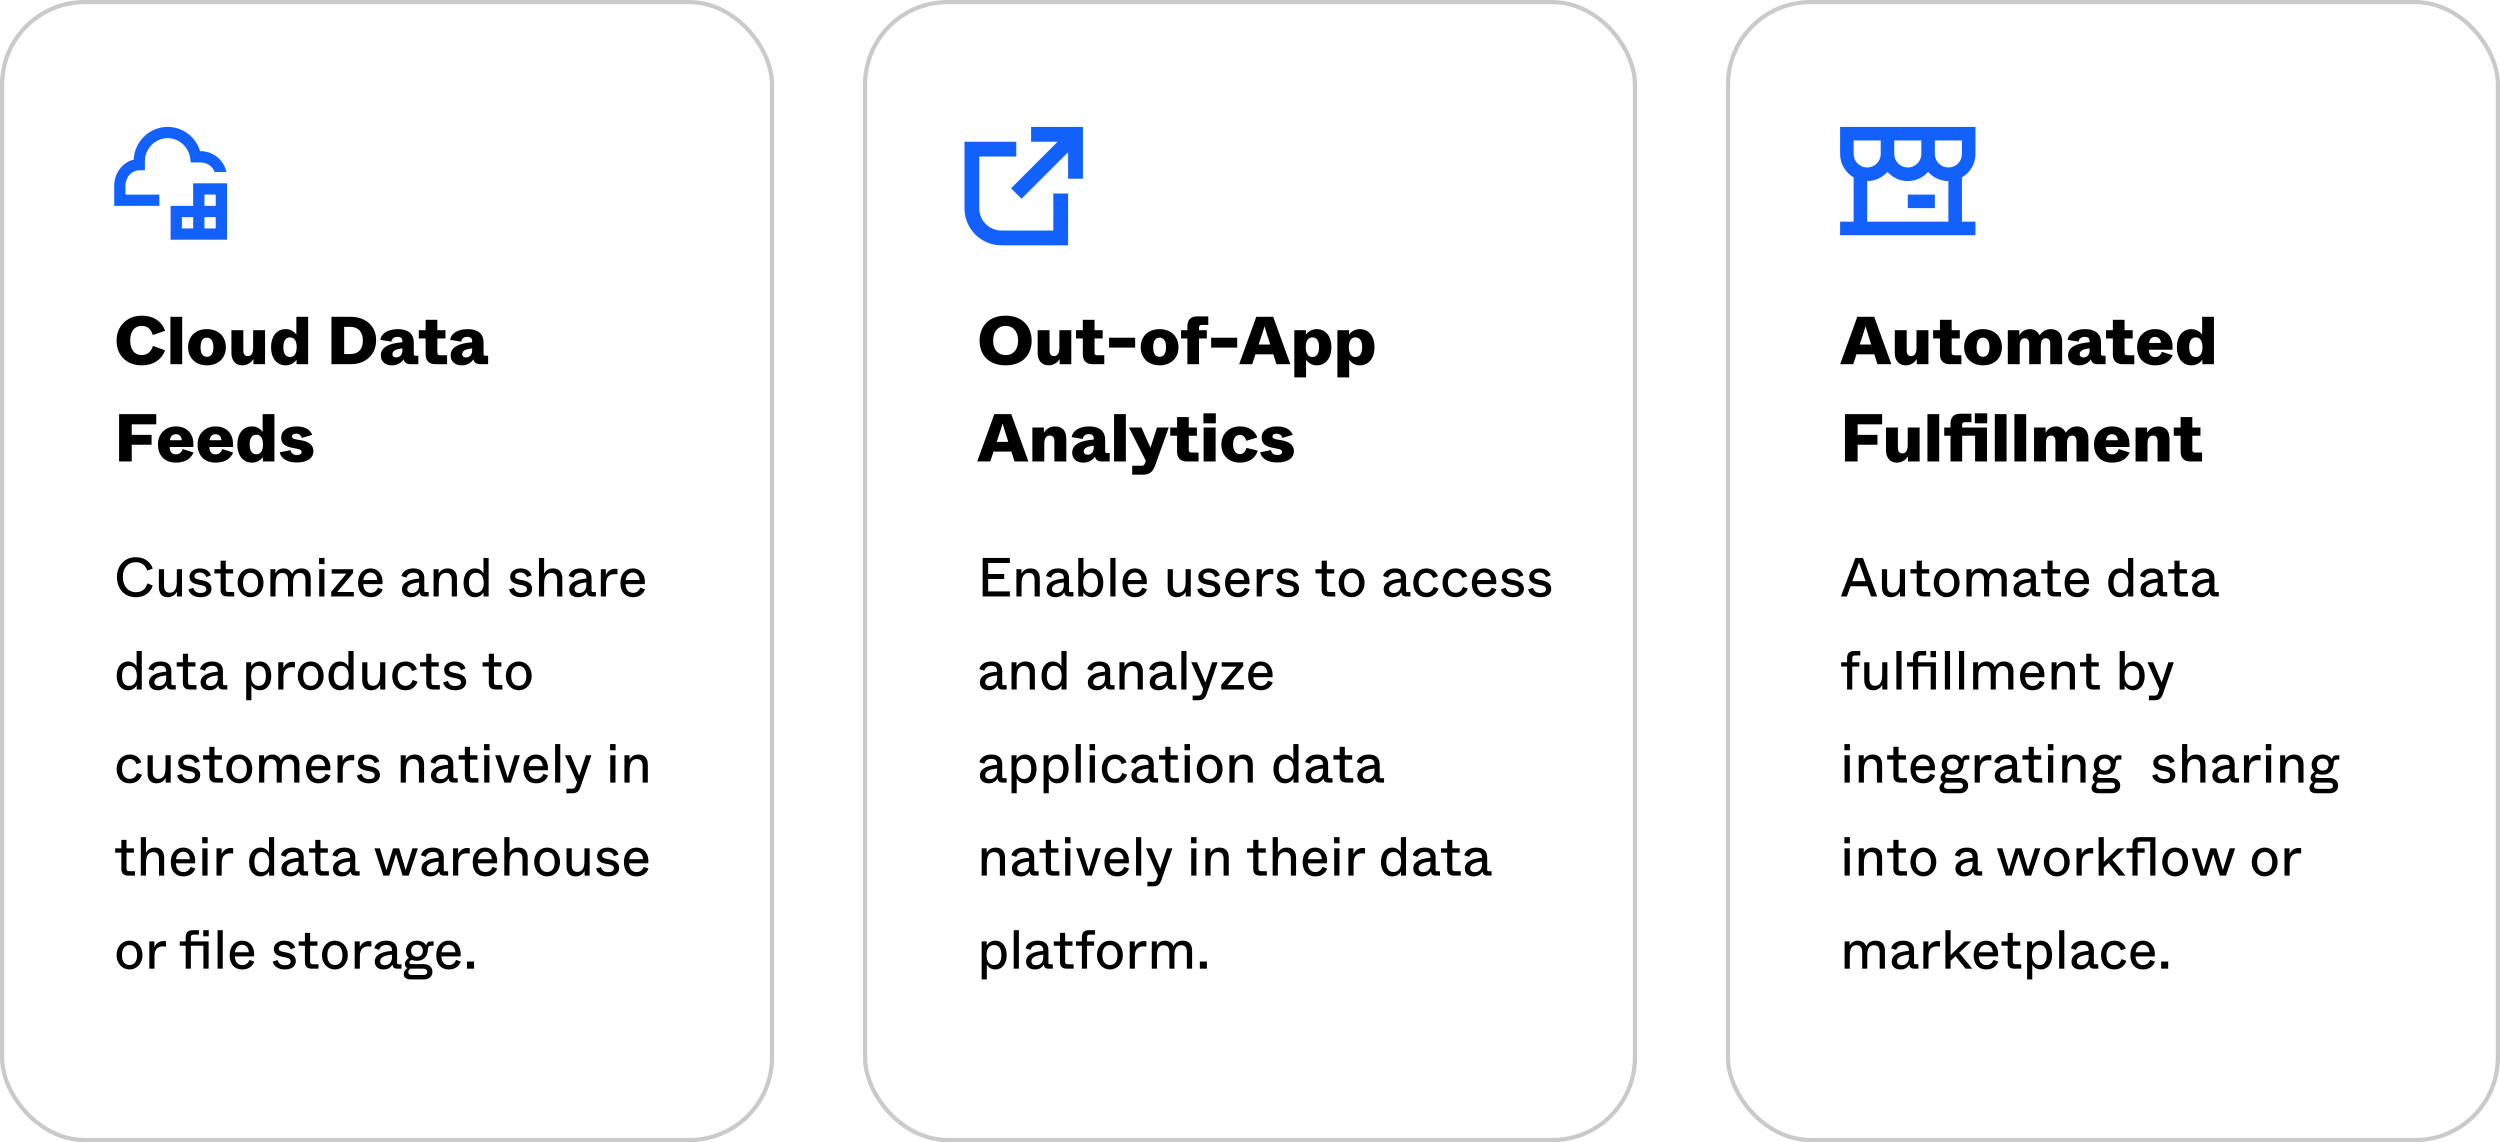
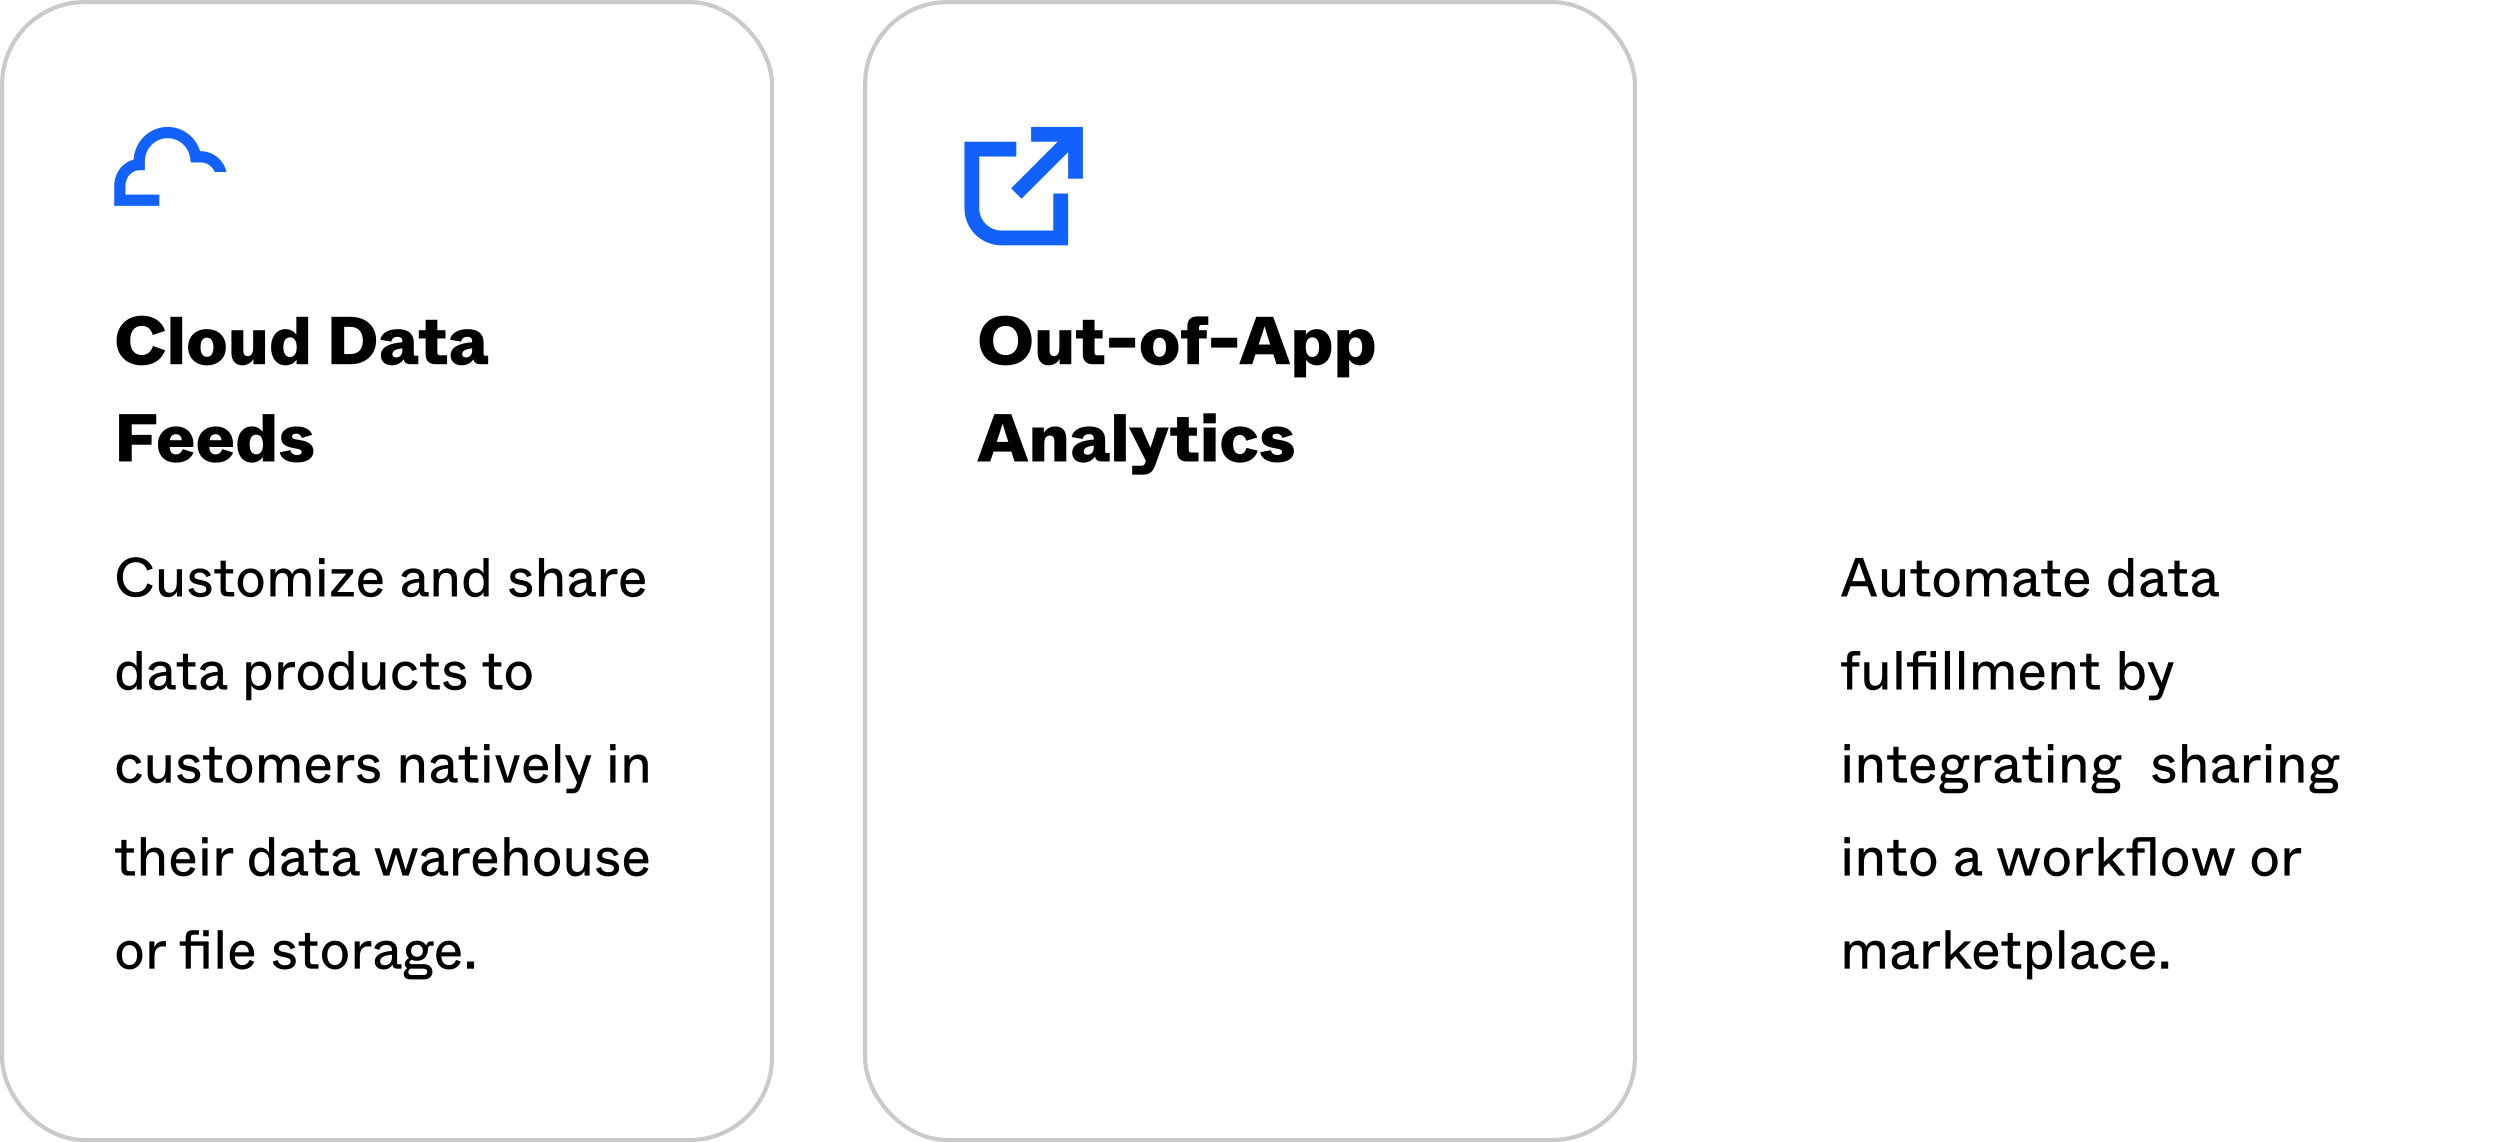
<svg xmlns="http://www.w3.org/2000/svg" width="591" height="270" viewBox="0 0 591 270" fill="none">
  <rect x="0.5" y="0.5" width="182" height="269" rx="19.5" stroke="#CACACA" />
  <path d="M33.528 86.367C29.896 86.367 27.56 83.999 27.56 80.526C27.56 77.135 29.976 74.623 33.56 74.623C36.36 74.623 38.376 76.094 39.016 78.207L36.12 79.198C35.72 77.855 34.92 77.038 33.512 77.038C31.816 77.038 30.776 78.302 30.776 80.51C30.776 82.654 31.816 83.934 33.512 83.934C34.888 83.934 35.72 83.118 36.168 81.775L39.032 82.814C38.264 84.959 36.344 86.367 33.528 86.367ZM43.071 86.094H40.287V74.894H43.071V86.094ZM48.912 86.367C46.272 86.367 44.464 84.623 44.464 82.079C44.464 79.487 46.272 77.806 48.912 77.806C51.568 77.806 53.392 79.487 53.392 82.079C53.392 84.703 51.568 86.367 48.912 86.367ZM48.912 84.35C49.84 84.35 50.448 83.647 50.448 82.094C50.448 80.543 49.84 79.823 48.912 79.823C48 79.823 47.408 80.543 47.408 82.094C47.408 83.647 48 84.35 48.912 84.35ZM57.267 86.367C55.795 86.367 54.707 85.311 54.707 83.471V78.062H57.523V82.91C57.523 83.806 57.955 84.191 58.563 84.191C59.459 84.191 59.843 83.359 59.843 82.302V78.062H62.659V86.094H59.907V84.879C59.539 85.471 58.739 86.367 57.267 86.367ZM67.53 86.367C65.386 86.367 64.074 84.623 64.074 82.079C64.074 79.534 65.418 77.806 67.53 77.806C68.778 77.806 69.658 78.495 70.058 79.118V77.855V74.894H72.842V86.094H70.106V85.038C69.754 85.567 68.89 86.367 67.53 86.367ZM68.57 84.398C69.498 84.398 70.138 83.647 70.138 82.079C70.138 80.495 69.498 79.758 68.57 79.758C67.674 79.758 66.986 80.382 66.986 82.079C66.986 83.758 67.674 84.398 68.57 84.398ZM82.979 86.094H78.355V74.894H82.899C86.323 74.894 88.915 76.942 88.915 80.43C88.915 83.951 86.307 86.094 82.979 86.094ZM81.363 77.278V83.695H82.771C84.771 83.695 85.779 82.558 85.779 80.463C85.779 78.558 84.771 77.278 82.835 77.278H81.363ZM92.652 86.367C91.068 86.367 90.028 85.471 90.028 84.014C90.028 81.934 92.236 81.135 95.116 80.91V80.623C95.116 79.999 94.764 79.63 93.98 79.63C93.1 79.63 92.668 80.062 92.508 80.766L89.916 80.335C90.092 78.927 91.58 77.806 94.044 77.806C96.428 77.806 97.82 78.862 97.82 80.975V83.599C97.82 83.983 97.884 84.094 98.268 84.094H98.892V86.094H97.036C96.028 86.094 95.548 85.662 95.436 84.927C95.02 85.567 94.108 86.367 92.652 86.367ZM93.66 84.495C94.444 84.495 95.116 83.966 95.116 82.847V82.35C93.788 82.51 92.764 82.814 92.764 83.727C92.764 84.207 93.084 84.495 93.66 84.495ZM105.693 86.094H102.877C101.421 86.094 100.621 85.215 100.621 83.79V80.014H99.004V78.062H100.621V75.599H103.389V78.062H105.309V80.014H103.389V83.359C103.389 83.775 103.581 83.983 104.013 83.983H105.693V86.094ZM109.152 86.367C107.568 86.367 106.528 85.471 106.528 84.014C106.528 81.934 108.736 81.135 111.616 80.91V80.623C111.616 79.999 111.264 79.63 110.48 79.63C109.6 79.63 109.168 80.062 109.008 80.766L106.416 80.335C106.592 78.927 108.08 77.806 110.544 77.806C112.928 77.806 114.32 78.862 114.32 80.975V83.599C114.32 83.983 114.384 84.094 114.768 84.094H115.392V86.094H113.536C112.528 86.094 112.048 85.662 111.936 84.927C111.52 85.567 110.608 86.367 109.152 86.367ZM110.16 84.495C110.944 84.495 111.616 83.966 111.616 82.847V82.35C110.288 82.51 109.264 82.814 109.264 83.727C109.264 84.207 109.584 84.495 110.16 84.495ZM31.144 109.094H28.152V97.894H36.936V100.31H31.144V102.806H35.832V105.142H31.144V109.094ZM41.595 109.366C38.971 109.366 37.339 107.734 37.339 105.046C37.339 102.534 39.115 100.806 41.579 100.806C44.491 100.806 45.963 102.87 45.691 105.67H40.107C40.139 106.902 40.747 107.414 41.595 107.414C42.475 107.414 42.923 106.854 43.211 106.166L45.755 106.982C45.227 108.182 44.075 109.366 41.595 109.366ZM40.171 104.07H42.971C42.923 103.174 42.411 102.646 41.595 102.646C40.795 102.646 40.283 103.126 40.171 104.07ZM50.97 109.366C48.346 109.366 46.714 107.734 46.714 105.046C46.714 102.534 48.49 100.806 50.954 100.806C53.866 100.806 55.338 102.87 55.066 105.67H49.482C49.514 106.902 50.122 107.414 50.97 107.414C51.85 107.414 52.298 106.854 52.586 106.166L55.13 106.982C54.602 108.182 53.45 109.366 50.97 109.366ZM49.546 104.07H52.346C52.298 103.174 51.786 102.646 50.97 102.646C50.17 102.646 49.658 103.126 49.546 104.07ZM59.561 109.366C57.417 109.366 56.105 107.622 56.105 105.078C56.105 102.534 57.449 100.806 59.561 100.806C60.809 100.806 61.689 101.494 62.089 102.118V100.854V97.894H64.873V109.094H62.137V108.038C61.785 108.566 60.921 109.366 59.561 109.366ZM60.601 107.398C61.529 107.398 62.169 106.646 62.169 105.078C62.169 103.494 61.529 102.758 60.601 102.758C59.705 102.758 59.017 103.382 59.017 105.078C59.017 106.758 59.705 107.398 60.601 107.398ZM70.117 109.334C67.685 109.334 66.389 108.23 66.117 106.934L68.677 106.406C68.709 106.694 68.965 107.574 70.213 107.574C70.917 107.574 71.301 107.286 71.301 106.87C71.301 106.518 71.077 106.246 70.357 106.118L69.301 105.91C67.445 105.558 66.469 104.982 66.469 103.398C66.469 101.91 67.749 100.806 70.133 100.806C72.517 100.806 73.509 101.926 73.797 102.806L71.381 103.526C71.189 102.918 70.693 102.518 69.989 102.518C69.333 102.518 69.029 102.806 69.029 103.19C69.029 103.574 69.301 103.75 70.085 103.894L71.221 104.086C72.917 104.39 74.101 105.158 74.101 106.646C74.101 108.262 72.725 109.334 70.117 109.334Z" fill="black" />
  <path d="M32.109 141.182C29.262 141.182 27.65 139.037 27.65 136.372C27.65 133.72 29.457 131.718 32.109 131.718C34.436 131.718 35.723 133.135 36.1 134.409L34.8 134.877C34.54 134.071 33.851 132.901 32.109 132.901C30.276 132.901 29.041 134.201 29.041 136.359C29.041 138.517 30.263 139.999 32.109 139.999C33.825 139.999 34.501 139.011 34.839 137.919L36.113 138.413C35.671 139.908 34.345 141.182 32.109 141.182ZM39.679 141.182C38.21 141.182 37.56 140.207 37.56 138.777V134.552H38.782V138.491C38.782 139.648 39.302 140.116 40.108 140.116C41.72 140.116 41.798 138.361 41.798 137.36V134.552H43.02V141H41.824V139.895C41.616 140.272 41.005 141.182 39.679 141.182ZM47.377 141.182C46.025 141.182 44.816 140.558 44.543 139.336L45.7 138.959C45.869 139.622 46.337 140.181 47.39 140.181C48.287 140.181 48.768 139.856 48.768 139.284C48.768 138.829 48.495 138.504 47.611 138.335L46.831 138.192C45.726 137.971 44.803 137.555 44.803 136.32C44.803 135.163 45.895 134.37 47.234 134.37C48.833 134.37 49.6 135.189 49.86 136.008L48.781 136.424C48.625 135.982 48.235 135.345 47.221 135.345C46.363 135.345 45.973 135.748 45.973 136.203C45.973 136.619 46.168 136.866 47.065 137.035L47.832 137.178C48.573 137.334 50.003 137.75 50.003 139.18C50.003 140.402 49.041 141.182 47.377 141.182ZM55.362 141H53.776C52.71 141 52.151 140.48 52.151 139.414V135.566H50.682V134.552H52.151V132.537H53.373V134.552H55.115V135.566H53.373V139.31C53.373 139.752 53.568 139.947 54.01 139.947H55.362V141ZM59.242 141.182C57.5 141.182 56.174 139.726 56.174 137.789C56.174 135.826 57.461 134.37 59.242 134.37C61.023 134.37 62.297 135.826 62.297 137.789C62.297 139.752 60.971 141.182 59.242 141.182ZM59.242 140.129C60.295 140.129 61.023 139.375 61.023 137.802C61.023 136.216 60.295 135.423 59.242 135.423C58.176 135.423 57.448 136.216 57.448 137.802C57.448 139.375 58.176 140.129 59.242 140.129ZM65.14 141H63.918V134.552H65.101V135.527C65.374 135.046 65.946 134.37 67.051 134.37C67.987 134.37 68.715 134.877 69.053 135.709C69.326 135.124 69.924 134.37 71.211 134.37C72.641 134.37 73.447 135.189 73.447 136.723V141H72.212V137.061C72.212 135.878 71.679 135.449 70.86 135.449C69.313 135.449 69.274 137.074 69.274 137.958V141H68.078V137.061C68.078 135.878 67.532 135.449 66.713 135.449C65.205 135.449 65.14 137.074 65.14 137.958V141ZM76.718 133.356H75.418V131.9H76.718V133.356ZM76.692 141H75.457V134.552H76.692V141ZM83.645 141H78.289V139.921L81.89 135.605H80.447H78.406V134.552H83.476V135.462L79.732 139.947H81.266H83.645V141ZM87.627 141.182C85.833 141.182 84.65 139.973 84.65 137.802C84.65 135.696 85.898 134.37 87.575 134.37C89.499 134.37 90.643 135.982 90.409 138.088H85.872C85.924 139.635 86.782 140.155 87.666 140.155C88.706 140.155 89.161 139.375 89.343 138.92L90.461 139.323C89.993 140.558 88.966 141.182 87.627 141.182ZM85.898 137.113H89.174C89.161 135.956 88.433 135.345 87.575 135.345C86.743 135.345 86.002 135.995 85.898 137.113ZM97.104 141.182C95.843 141.182 95.024 140.48 95.024 139.336C95.024 137.555 96.987 136.957 99.08 136.788V136.593C99.08 135.852 98.677 135.397 97.728 135.397C96.597 135.397 96.233 136.06 96.064 136.554L94.894 136.177C95.102 135.293 96.025 134.37 97.728 134.37C99.47 134.37 100.302 135.241 100.302 136.632V139.583C100.302 139.882 100.38 139.96 100.679 139.96H101.342V141H100.406C99.47 141 99.288 140.571 99.21 140.025C98.755 140.727 98.131 141.182 97.104 141.182ZM97.429 140.181C98.248 140.181 99.08 139.622 99.08 138.335V137.672C97.572 137.828 96.285 138.205 96.285 139.232C96.285 139.817 96.662 140.181 97.429 140.181ZM103.721 141H102.499V134.552H103.682V135.631C103.812 135.319 104.436 134.37 105.788 134.37C107.374 134.37 108.024 135.345 108.024 136.775V141H106.802V137.061C106.802 135.904 106.269 135.436 105.437 135.436C103.747 135.436 103.721 137.308 103.721 138.218V141ZM112.236 141.182C110.715 141.182 109.584 139.895 109.584 137.789C109.584 135.67 110.715 134.37 112.236 134.37C113.354 134.37 113.978 135.007 114.29 135.54V134.292V131.9H115.512V141H114.316V140.025C114.004 140.558 113.367 141.182 112.236 141.182ZM112.574 140.142C113.614 140.142 114.355 139.375 114.355 137.789C114.355 136.203 113.614 135.41 112.574 135.41C111.586 135.41 110.845 136.047 110.845 137.789C110.845 139.544 111.586 140.142 112.574 140.142ZM123.181 141.182C121.829 141.182 120.62 140.558 120.347 139.336L121.504 138.959C121.673 139.622 122.141 140.181 123.194 140.181C124.091 140.181 124.572 139.856 124.572 139.284C124.572 138.829 124.299 138.504 123.415 138.335L122.635 138.192C121.53 137.971 120.607 137.555 120.607 136.32C120.607 135.163 121.699 134.37 123.038 134.37C124.637 134.37 125.404 135.189 125.664 136.008L124.585 136.424C124.429 135.982 124.039 135.345 123.025 135.345C122.167 135.345 121.777 135.748 121.777 136.203C121.777 136.619 121.972 136.866 122.869 137.035L123.636 137.178C124.377 137.334 125.807 137.75 125.807 139.18C125.807 140.402 124.845 141.182 123.181 141.182ZM128.629 141H127.407V131.9H128.629V134.292V135.631C128.746 135.319 129.305 134.37 130.774 134.37C132.243 134.37 132.932 135.345 132.932 136.775V141H131.71V137.061C131.71 135.904 131.177 135.436 130.345 135.436C128.655 135.436 128.629 137.308 128.629 138.218V141ZM136.637 141.182C135.376 141.182 134.557 140.48 134.557 139.336C134.557 137.555 136.52 136.957 138.613 136.788V136.593C138.613 135.852 138.21 135.397 137.261 135.397C136.13 135.397 135.766 136.06 135.597 136.554L134.427 136.177C134.635 135.293 135.558 134.37 137.261 134.37C139.003 134.37 139.835 135.241 139.835 136.632V139.583C139.835 139.882 139.913 139.96 140.212 139.96H140.875V141H139.939C139.003 141 138.821 140.571 138.743 140.025C138.288 140.727 137.664 141.182 136.637 141.182ZM136.962 140.181C137.781 140.181 138.613 139.622 138.613 138.335V137.672C137.105 137.828 135.818 138.205 135.818 139.232C135.818 139.817 136.195 140.181 136.962 140.181ZM143.254 141H142.032V134.552H143.228V135.917C143.449 135.423 144.086 134.461 145.373 134.461C145.646 134.461 145.828 134.487 145.971 134.526V135.774C145.763 135.748 145.542 135.722 145.282 135.722C143.852 135.722 143.254 136.58 143.254 138.101V141ZM149.644 141.182C147.85 141.182 146.667 139.973 146.667 137.802C146.667 135.696 147.915 134.37 149.592 134.37C151.516 134.37 152.66 135.982 152.426 138.088H147.889C147.941 139.635 148.799 140.155 149.683 140.155C150.723 140.155 151.178 139.375 151.36 138.92L152.478 139.323C152.01 140.558 150.983 141.182 149.644 141.182ZM147.915 137.113H151.191C151.178 135.956 150.45 135.345 149.592 135.345C148.76 135.345 148.019 135.995 147.915 137.113ZM30.237 163.182C28.716 163.182 27.585 161.895 27.585 159.789C27.585 157.67 28.716 156.37 30.237 156.37C31.355 156.37 31.979 157.007 32.291 157.54V156.292V153.9H33.513V163H32.317V162.025C32.005 162.558 31.368 163.182 30.237 163.182ZM30.575 162.142C31.615 162.142 32.356 161.375 32.356 159.789C32.356 158.203 31.615 157.41 30.575 157.41C29.587 157.41 28.846 158.047 28.846 159.789C28.846 161.544 29.587 162.142 30.575 162.142ZM37.309 163.182C36.048 163.182 35.229 162.48 35.229 161.336C35.229 159.555 37.192 158.957 39.285 158.788V158.593C39.285 157.852 38.882 157.397 37.933 157.397C36.802 157.397 36.438 158.06 36.269 158.554L35.099 158.177C35.307 157.293 36.23 156.37 37.933 156.37C39.675 156.37 40.507 157.241 40.507 158.632V161.583C40.507 161.882 40.585 161.96 40.884 161.96H41.547V163H40.611C39.675 163 39.493 162.571 39.415 162.025C38.96 162.727 38.336 163.182 37.309 163.182ZM37.634 162.181C38.453 162.181 39.285 161.622 39.285 160.335V159.672C37.777 159.828 36.49 160.205 36.49 161.232C36.49 161.817 36.867 162.181 37.634 162.181ZM46.45 163H44.864C43.798 163 43.239 162.48 43.239 161.414V157.566H41.77V156.552H43.239V154.537H44.461V156.552H46.203V157.566H44.461V161.31C44.461 161.752 44.656 161.947 45.098 161.947H46.45V163ZM49.497 163.182C48.236 163.182 47.417 162.48 47.417 161.336C47.417 159.555 49.38 158.957 51.473 158.788V158.593C51.473 157.852 51.07 157.397 50.121 157.397C48.99 157.397 48.626 158.06 48.457 158.554L47.287 158.177C47.495 157.293 48.418 156.37 50.121 156.37C51.863 156.37 52.695 157.241 52.695 158.632V161.583C52.695 161.882 52.773 161.96 53.072 161.96H53.735V163H52.799C51.863 163 51.681 162.571 51.603 162.025C51.148 162.727 50.524 163.182 49.497 163.182ZM49.822 162.181C50.641 162.181 51.473 161.622 51.473 160.335V159.672C49.965 159.828 48.678 160.205 48.678 161.232C48.678 161.817 49.055 162.181 49.822 162.181ZM59.427 165.535H58.205V156.552H59.388V157.527C59.7 156.994 60.35 156.37 61.481 156.37C63.002 156.37 64.12 157.657 64.12 159.776C64.12 161.882 63.002 163.182 61.481 163.182C60.35 163.182 59.739 162.558 59.427 162.025V163.26V165.535ZM61.13 162.142C62.131 162.142 62.859 161.505 62.859 159.763C62.859 158.008 62.131 157.41 61.13 157.41C60.103 157.41 59.362 158.177 59.362 159.763C59.362 161.349 60.103 162.142 61.13 162.142ZM67.006 163H65.784V156.552H66.98V157.917C67.201 157.423 67.838 156.461 69.125 156.461C69.398 156.461 69.58 156.487 69.723 156.526V157.774C69.515 157.748 69.294 157.722 69.034 157.722C67.604 157.722 67.006 158.58 67.006 160.101V163ZM73.461 163.182C71.719 163.182 70.393 161.726 70.393 159.789C70.393 157.826 71.68 156.37 73.461 156.37C75.242 156.37 76.516 157.826 76.516 159.789C76.516 161.752 75.19 163.182 73.461 163.182ZM73.461 162.129C74.514 162.129 75.242 161.375 75.242 159.802C75.242 158.216 74.514 157.423 73.461 157.423C72.395 157.423 71.667 158.216 71.667 159.802C71.667 161.375 72.395 162.129 73.461 162.129ZM80.307 163.182C78.786 163.182 77.655 161.895 77.655 159.789C77.655 157.67 78.786 156.37 80.307 156.37C81.425 156.37 82.049 157.007 82.361 157.54V156.292V153.9H83.583V163H82.387V162.025C82.075 162.558 81.438 163.182 80.307 163.182ZM80.645 162.142C81.685 162.142 82.426 161.375 82.426 159.789C82.426 158.203 81.685 157.41 80.645 157.41C79.657 157.41 78.916 158.047 78.916 159.789C78.916 161.544 79.657 162.142 80.645 162.142ZM87.743 163.182C86.274 163.182 85.624 162.207 85.624 160.777V156.552H86.846V160.491C86.846 161.648 87.366 162.116 88.172 162.116C89.784 162.116 89.862 160.361 89.862 159.36V156.552H91.084V163H89.888V161.895C89.68 162.272 89.069 163.182 87.743 163.182ZM95.857 163.182C93.972 163.182 92.724 161.856 92.724 159.776C92.724 157.761 94.037 156.37 95.844 156.37C97.313 156.37 98.236 157.228 98.561 158.242L97.417 158.632C97.196 157.995 96.728 157.423 95.831 157.423C94.83 157.423 93.998 158.203 93.998 159.776C93.998 161.375 94.817 162.129 95.844 162.129C96.858 162.129 97.339 161.453 97.56 160.738L98.717 161.141C98.288 162.337 97.313 163.182 95.857 163.182ZM103.972 163H102.386C101.32 163 100.761 162.48 100.761 161.414V157.566H99.292V156.552H100.761V154.537H101.983V156.552H103.725V157.566H101.983V161.31C101.983 161.752 102.178 161.947 102.62 161.947H103.972V163ZM107.578 163.182C106.226 163.182 105.017 162.558 104.744 161.336L105.901 160.959C106.07 161.622 106.538 162.181 107.591 162.181C108.488 162.181 108.969 161.856 108.969 161.284C108.969 160.829 108.696 160.504 107.812 160.335L107.032 160.192C105.927 159.971 105.004 159.555 105.004 158.32C105.004 157.163 106.096 156.37 107.435 156.37C109.034 156.37 109.801 157.189 110.061 158.008L108.982 158.424C108.826 157.982 108.436 157.345 107.422 157.345C106.564 157.345 106.174 157.748 106.174 158.203C106.174 158.619 106.369 158.866 107.266 159.035L108.033 159.178C108.774 159.334 110.204 159.75 110.204 161.18C110.204 162.402 109.242 163.182 107.578 163.182ZM118.762 163H117.176C116.11 163 115.551 162.48 115.551 161.414V157.566H114.082V156.552H115.551V154.537H116.773V156.552H118.515V157.566H116.773V161.31C116.773 161.752 116.968 161.947 117.41 161.947H118.762V163ZM122.643 163.182C120.901 163.182 119.575 161.726 119.575 159.789C119.575 157.826 120.862 156.37 122.643 156.37C124.424 156.37 125.698 157.826 125.698 159.789C125.698 161.752 124.372 163.182 122.643 163.182ZM122.643 162.129C123.696 162.129 124.424 161.375 124.424 159.802C124.424 158.216 123.696 157.423 122.643 157.423C121.577 157.423 120.849 158.216 120.849 159.802C120.849 161.375 121.577 162.129 122.643 162.129ZM30.705 185.182C28.82 185.182 27.572 183.856 27.572 181.776C27.572 179.761 28.885 178.37 30.692 178.37C32.161 178.37 33.084 179.228 33.409 180.242L32.265 180.632C32.044 179.995 31.576 179.423 30.679 179.423C29.678 179.423 28.846 180.203 28.846 181.776C28.846 183.375 29.665 184.129 30.692 184.129C31.706 184.129 32.187 183.453 32.408 182.738L33.565 183.141C33.136 184.337 32.161 185.182 30.705 185.182ZM37.013 185.182C35.544 185.182 34.894 184.207 34.894 182.777V178.552H36.116V182.491C36.116 183.648 36.636 184.116 37.442 184.116C39.054 184.116 39.132 182.361 39.132 181.36V178.552H40.354V185H39.158V183.895C38.95 184.272 38.339 185.182 37.013 185.182ZM44.711 185.182C43.359 185.182 42.15 184.558 41.877 183.336L43.034 182.959C43.203 183.622 43.671 184.181 44.724 184.181C45.621 184.181 46.102 183.856 46.102 183.284C46.102 182.829 45.829 182.504 44.945 182.335L44.165 182.192C43.06 181.971 42.137 181.555 42.137 180.32C42.137 179.163 43.229 178.37 44.568 178.37C46.167 178.37 46.934 179.189 47.194 180.008L46.115 180.424C45.959 179.982 45.569 179.345 44.555 179.345C43.697 179.345 43.307 179.748 43.307 180.203C43.307 180.619 43.502 180.866 44.399 181.035L45.166 181.178C45.907 181.334 47.337 181.75 47.337 183.18C47.337 184.402 46.375 185.182 44.711 185.182ZM52.696 185H51.11C50.044 185 49.485 184.48 49.485 183.414V179.566H48.016V178.552H49.485V176.537H50.707V178.552H52.449V179.566H50.707V183.31C50.707 183.752 50.902 183.947 51.344 183.947H52.696V185ZM56.576 185.182C54.834 185.182 53.508 183.726 53.508 181.789C53.508 179.826 54.795 178.37 56.576 178.37C58.357 178.37 59.631 179.826 59.631 181.789C59.631 183.752 58.305 185.182 56.576 185.182ZM56.576 184.129C57.629 184.129 58.357 183.375 58.357 181.802C58.357 180.216 57.629 179.423 56.576 179.423C55.51 179.423 54.782 180.216 54.782 181.802C54.782 183.375 55.51 184.129 56.576 184.129ZM62.474 185H61.252V178.552H62.434V179.527C62.708 179.046 63.279 178.37 64.385 178.37C65.32 178.37 66.049 178.877 66.386 179.709C66.659 179.124 67.257 178.37 68.544 178.37C69.975 178.37 70.781 179.189 70.781 180.723V185H69.546V181.061C69.546 179.878 69.013 179.449 68.194 179.449C66.647 179.449 66.608 181.074 66.608 181.958V185H65.412V181.061C65.412 179.878 64.865 179.449 64.046 179.449C62.538 179.449 62.474 181.074 62.474 181.958V185ZM75.3 185.182C73.506 185.182 72.323 183.973 72.323 181.802C72.323 179.696 73.571 178.37 75.248 178.37C77.172 178.37 78.316 179.982 78.082 182.088H73.545C73.597 183.635 74.455 184.155 75.339 184.155C76.379 184.155 76.834 183.375 77.016 182.92L78.134 183.323C77.666 184.558 76.639 185.182 75.3 185.182ZM73.571 181.113H76.847C76.834 179.956 76.106 179.345 75.248 179.345C74.416 179.345 73.675 179.995 73.571 181.113ZM81.021 185H79.799V178.552H80.995V179.917C81.216 179.423 81.853 178.461 83.14 178.461C83.413 178.461 83.595 178.487 83.738 178.526V179.774C83.53 179.748 83.309 179.722 83.049 179.722C81.619 179.722 81.021 180.58 81.021 182.101V185ZM87.189 185.182C85.837 185.182 84.628 184.558 84.355 183.336L85.512 182.959C85.681 183.622 86.149 184.181 87.202 184.181C88.099 184.181 88.58 183.856 88.58 183.284C88.58 182.829 88.307 182.504 87.423 182.335L86.643 182.192C85.538 181.971 84.615 181.555 84.615 180.32C84.615 179.163 85.707 178.37 87.046 178.37C88.645 178.37 89.412 179.189 89.672 180.008L88.593 180.424C88.437 179.982 88.047 179.345 87.033 179.345C86.175 179.345 85.785 179.748 85.785 180.203C85.785 180.619 85.98 180.866 86.877 181.035L87.644 181.178C88.385 181.334 89.815 181.75 89.815 183.18C89.815 184.402 88.853 185.182 87.189 185.182ZM95.951 185H94.729V178.552H95.912V179.631C96.042 179.319 96.666 178.37 98.018 178.37C99.604 178.37 100.254 179.345 100.254 180.775V185H99.032V181.061C99.032 179.904 98.499 179.436 97.667 179.436C95.977 179.436 95.951 181.308 95.951 182.218V185ZM103.959 185.182C102.698 185.182 101.879 184.48 101.879 183.336C101.879 181.555 103.842 180.957 105.935 180.788V180.593C105.935 179.852 105.532 179.397 104.583 179.397C103.452 179.397 103.088 180.06 102.919 180.554L101.749 180.177C101.957 179.293 102.88 178.37 104.583 178.37C106.325 178.37 107.157 179.241 107.157 180.632V183.583C107.157 183.882 107.235 183.96 107.534 183.96H108.197V185H107.261C106.325 185 106.143 184.571 106.065 184.025C105.61 184.727 104.986 185.182 103.959 185.182ZM104.284 184.181C105.103 184.181 105.935 183.622 105.935 182.335V181.672C104.427 181.828 103.14 182.205 103.14 183.232C103.14 183.817 103.517 184.181 104.284 184.181ZM113.1 185H111.514C110.448 185 109.889 184.48 109.889 183.414V179.566H108.42V178.552H109.889V176.537H111.111V178.552H112.853V179.566H111.111V183.31C111.111 183.752 111.306 183.947 111.748 183.947H113.1V185ZM115.731 177.356H114.431V175.9H115.731V177.356ZM115.705 185H114.47V178.552H115.705V185ZM120.773 185H119.252L117.055 178.552H118.342L119.46 182.088C119.707 182.868 119.928 183.596 120.019 183.895C120.123 183.583 120.344 182.855 120.578 182.088L121.644 178.552H122.892L120.773 185ZM126.729 185.182C124.935 185.182 123.752 183.973 123.752 181.802C123.752 179.696 125 178.37 126.677 178.37C128.601 178.37 129.745 179.982 129.511 182.088H124.974C125.026 183.635 125.884 184.155 126.768 184.155C127.808 184.155 128.263 183.375 128.445 182.92L129.563 183.323C129.095 184.558 128.068 185.182 126.729 185.182ZM125 181.113H128.276C128.263 179.956 127.535 179.345 126.677 179.345C125.845 179.345 125.104 179.995 125 181.113ZM132.45 185H131.228V175.9H132.45V185ZM137.414 181.893L138.519 178.552H139.806L137.271 185.91C136.855 187.132 136.374 187.535 135.243 187.535H133.904V186.443H135.204C135.646 186.443 135.906 186.339 136.088 185.845L136.413 184.922L133.566 178.552H134.931L136.257 181.763C136.686 182.764 136.803 183.05 136.92 183.362C137.037 183.011 137.115 182.764 137.414 181.893ZM145.527 177.356H144.227V175.9H145.527V177.356ZM145.501 185H144.266V178.552H145.501V185ZM148.84 185H147.618V178.552H148.801V179.631C148.931 179.319 149.555 178.37 150.907 178.37C152.493 178.37 153.143 179.345 153.143 180.775V185H151.921V181.061C151.921 179.904 151.388 179.436 150.556 179.436C148.866 179.436 148.84 181.308 148.84 182.218V185ZM31.901 207H30.315C29.249 207 28.69 206.48 28.69 205.414V201.566H27.221V200.552H28.69V198.537H29.912V200.552H31.654V201.566H29.912V205.31C29.912 205.752 30.107 205.947 30.549 205.947H31.901V207ZM34.506 207H33.284V197.9H34.506V200.292V201.631C34.623 201.319 35.182 200.37 36.651 200.37C38.12 200.37 38.809 201.345 38.809 202.775V207H37.587V203.061C37.587 201.904 37.054 201.436 36.222 201.436C34.532 201.436 34.506 203.308 34.506 204.218V207ZM43.346 207.182C41.552 207.182 40.369 205.973 40.369 203.802C40.369 201.696 41.617 200.37 43.294 200.37C45.218 200.37 46.362 201.982 46.128 204.088H41.591C41.643 205.635 42.501 206.155 43.385 206.155C44.425 206.155 44.88 205.375 45.062 204.92L46.18 205.323C45.712 206.558 44.685 207.182 43.346 207.182ZM41.617 203.113H44.893C44.88 201.956 44.152 201.345 43.294 201.345C42.462 201.345 41.721 201.995 41.617 203.113ZM49.093 199.356H47.793V197.9H49.093V199.356ZM49.067 207H47.832V200.552H49.067V207ZM52.406 207H51.184V200.552H52.38V201.917C52.601 201.423 53.238 200.461 54.525 200.461C54.798 200.461 54.98 200.487 55.123 200.526V201.774C54.915 201.748 54.694 201.722 54.434 201.722C53.004 201.722 52.406 202.58 52.406 204.101V207ZM61.531 207.182C60.01 207.182 58.879 205.895 58.879 203.789C58.879 201.67 60.01 200.37 61.531 200.37C62.649 200.37 63.273 201.007 63.585 201.54V200.292V197.9H64.807V207H63.611V206.025C63.299 206.558 62.662 207.182 61.531 207.182ZM61.869 206.142C62.909 206.142 63.65 205.375 63.65 203.789C63.65 202.203 62.909 201.41 61.869 201.41C60.881 201.41 60.14 202.047 60.14 203.789C60.14 205.544 60.881 206.142 61.869 206.142ZM68.603 207.182C67.342 207.182 66.523 206.48 66.523 205.336C66.523 203.555 68.486 202.957 70.579 202.788V202.593C70.579 201.852 70.176 201.397 69.227 201.397C68.096 201.397 67.732 202.06 67.563 202.554L66.393 202.177C66.601 201.293 67.524 200.37 69.227 200.37C70.969 200.37 71.801 201.241 71.801 202.632V205.583C71.801 205.882 71.879 205.96 72.178 205.96H72.841V207H71.905C70.969 207 70.787 206.571 70.709 206.025C70.254 206.727 69.63 207.182 68.603 207.182ZM68.928 206.181C69.747 206.181 70.579 205.622 70.579 204.335V203.672C69.071 203.828 67.784 204.205 67.784 205.232C67.784 205.817 68.161 206.181 68.928 206.181ZM77.744 207H76.158C75.092 207 74.533 206.48 74.533 205.414V201.566H73.064V200.552H74.533V198.537H75.755V200.552H77.497V201.566H75.755V205.31C75.755 205.752 75.95 205.947 76.392 205.947H77.744V207ZM80.79 207.182C79.529 207.182 78.71 206.48 78.71 205.336C78.71 203.555 80.674 202.957 82.766 202.788V202.593C82.766 201.852 82.364 201.397 81.415 201.397C80.284 201.397 79.919 202.06 79.751 202.554L78.581 202.177C78.788 201.293 79.712 200.37 81.415 200.37C83.156 200.37 83.989 201.241 83.989 202.632V205.583C83.989 205.882 84.067 205.96 84.365 205.96H85.028V207H84.093C83.156 207 82.975 206.571 82.897 206.025C82.442 206.727 81.817 207.182 80.79 207.182ZM81.115 206.181C81.934 206.181 82.766 205.622 82.766 204.335V203.672C81.258 203.828 79.972 204.205 79.972 205.232C79.972 205.817 80.349 206.181 81.115 206.181ZM92.013 207H90.635L88.528 200.552H89.802L90.713 203.555L91.362 205.7C91.454 205.362 91.597 204.894 91.987 203.62L92.922 200.552H94.353L95.367 203.906L95.9 205.687C96.004 205.388 96.172 204.855 96.576 203.516L97.499 200.552H98.785L96.615 207H95.171L94.222 203.893L93.612 201.891C93.481 202.281 93.365 202.684 92.987 203.88L92.013 207ZM101.712 207.182C100.451 207.182 99.632 206.48 99.632 205.336C99.632 203.555 101.595 202.957 103.688 202.788V202.593C103.688 201.852 103.285 201.397 102.336 201.397C101.205 201.397 100.841 202.06 100.672 202.554L99.502 202.177C99.71 201.293 100.633 200.37 102.336 200.37C104.078 200.37 104.91 201.241 104.91 202.632V205.583C104.91 205.882 104.988 205.96 105.287 205.96H105.95V207H105.014C104.078 207 103.896 206.571 103.818 206.025C103.363 206.727 102.739 207.182 101.712 207.182ZM102.037 206.181C102.856 206.181 103.688 205.622 103.688 204.335V203.672C102.18 203.828 100.893 204.205 100.893 205.232C100.893 205.817 101.27 206.181 102.037 206.181ZM108.329 207H107.107V200.552H108.303V201.917C108.524 201.423 109.161 200.461 110.448 200.461C110.721 200.461 110.903 200.487 111.046 200.526V201.774C110.838 201.748 110.617 201.722 110.357 201.722C108.927 201.722 108.329 202.58 108.329 204.101V207ZM114.719 207.182C112.925 207.182 111.742 205.973 111.742 203.802C111.742 201.696 112.99 200.37 114.667 200.37C116.591 200.37 117.735 201.982 117.501 204.088H112.964C113.016 205.635 113.874 206.155 114.758 206.155C115.798 206.155 116.253 205.375 116.435 204.92L117.553 205.323C117.085 206.558 116.058 207.182 114.719 207.182ZM112.99 203.113H116.266C116.253 201.956 115.525 201.345 114.667 201.345C113.835 201.345 113.094 201.995 112.99 203.113ZM120.44 207H119.218V197.9H120.44V200.292V201.631C120.557 201.319 121.116 200.37 122.585 200.37C124.054 200.37 124.743 201.345 124.743 202.775V207H123.521V203.061C123.521 201.904 122.988 201.436 122.156 201.436C120.466 201.436 120.44 203.308 120.44 204.218V207ZM129.346 207.182C127.604 207.182 126.278 205.726 126.278 203.789C126.278 201.826 127.565 200.37 129.346 200.37C131.127 200.37 132.401 201.826 132.401 203.789C132.401 205.752 131.075 207.182 129.346 207.182ZM129.346 206.129C130.399 206.129 131.127 205.375 131.127 203.802C131.127 202.216 130.399 201.423 129.346 201.423C128.28 201.423 127.552 202.216 127.552 203.802C127.552 205.375 128.28 206.129 129.346 206.129ZM136.049 207.182C134.58 207.182 133.93 206.207 133.93 204.777V200.552H135.152V204.491C135.152 205.648 135.672 206.116 136.478 206.116C138.09 206.116 138.168 204.361 138.168 203.36V200.552H139.39V207H138.194V205.895C137.986 206.272 137.375 207.182 136.049 207.182ZM143.747 207.182C142.395 207.182 141.186 206.558 140.913 205.336L142.07 204.959C142.239 205.622 142.707 206.181 143.76 206.181C144.657 206.181 145.138 205.856 145.138 205.284C145.138 204.829 144.865 204.504 143.981 204.335L143.201 204.192C142.096 203.971 141.173 203.555 141.173 202.32C141.173 201.163 142.265 200.37 143.604 200.37C145.203 200.37 145.97 201.189 146.23 202.008L145.151 202.424C144.995 201.982 144.605 201.345 143.591 201.345C142.733 201.345 142.343 201.748 142.343 202.203C142.343 202.619 142.538 202.866 143.435 203.035L144.202 203.178C144.943 203.334 146.373 203.75 146.373 205.18C146.373 206.402 145.411 207.182 143.747 207.182ZM150.469 207.182C148.675 207.182 147.492 205.973 147.492 203.802C147.492 201.696 148.74 200.37 150.417 200.37C152.341 200.37 153.485 201.982 153.251 204.088H148.714C148.766 205.635 149.624 206.155 150.508 206.155C151.548 206.155 152.003 205.375 152.185 204.92L153.303 205.323C152.835 206.558 151.808 207.182 150.469 207.182ZM148.74 203.113H152.016C152.003 201.956 151.275 201.345 150.417 201.345C149.585 201.345 148.844 201.995 148.74 203.113ZM30.627 229.182C28.885 229.182 27.559 227.726 27.559 225.789C27.559 223.826 28.846 222.37 30.627 222.37C32.408 222.37 33.682 223.826 33.682 225.789C33.682 227.752 32.356 229.182 30.627 229.182ZM30.627 228.129C31.68 228.129 32.408 227.375 32.408 225.802C32.408 224.216 31.68 223.423 30.627 223.423C29.561 223.423 28.833 224.216 28.833 225.802C28.833 227.375 29.561 228.129 30.627 228.129ZM36.524 229H35.302V222.552H36.498V223.917C36.719 223.423 37.356 222.461 38.643 222.461C38.916 222.461 39.098 222.487 39.241 222.526V223.774C39.033 223.748 38.812 223.722 38.552 223.722C37.122 223.722 36.524 224.58 36.524 226.101V229ZM49.319 222.552V229H48.084V223.566H45.12V229H43.898V223.566H42.494V222.552H43.898V221.603C43.898 220.433 44.457 219.9 45.523 219.9H47.018V220.953H45.757C45.302 220.953 45.12 221.148 45.12 221.59V222.552H49.319ZM48.045 221.356V219.9H49.345V221.356H48.045ZM52.66 229H51.438V219.9H52.66V229ZM57.273 229.182C55.479 229.182 54.296 227.973 54.296 225.802C54.296 223.696 55.544 222.37 57.221 222.37C59.145 222.37 60.289 223.982 60.055 226.088H55.518C55.57 227.635 56.428 228.155 57.312 228.155C58.352 228.155 58.807 227.375 58.989 226.92L60.107 227.323C59.639 228.558 58.612 229.182 57.273 229.182ZM55.544 225.113H58.82C58.807 223.956 58.079 223.345 57.221 223.345C56.389 223.345 55.648 223.995 55.544 225.113ZM67.308 229.182C65.957 229.182 64.748 228.558 64.475 227.336L65.632 226.959C65.8 227.622 66.269 228.181 67.322 228.181C68.219 228.181 68.7 227.856 68.7 227.284C68.7 226.829 68.427 226.504 67.543 226.335L66.763 226.192C65.657 225.971 64.734 225.555 64.734 224.32C64.734 223.163 65.826 222.37 67.165 222.37C68.764 222.37 69.531 223.189 69.791 224.008L68.713 224.424C68.556 223.982 68.166 223.345 67.153 223.345C66.294 223.345 65.904 223.748 65.904 224.203C65.904 224.619 66.1 224.866 66.996 225.035L67.763 225.178C68.504 225.334 69.934 225.75 69.934 227.18C69.934 228.402 68.972 229.182 67.308 229.182ZM75.294 229H73.708C72.642 229 72.083 228.48 72.083 227.414V223.566H70.614V222.552H72.083V220.537H73.305V222.552H75.047V223.566H73.305V227.31C73.305 227.752 73.5 227.947 73.942 227.947H75.294V229ZM79.174 229.182C77.432 229.182 76.106 227.726 76.106 225.789C76.106 223.826 77.393 222.37 79.174 222.37C80.955 222.37 82.229 223.826 82.229 225.789C82.229 227.752 80.903 229.182 79.174 229.182ZM79.174 228.129C80.227 228.129 80.955 227.375 80.955 225.802C80.955 224.216 80.227 223.423 79.174 223.423C78.108 223.423 77.38 224.216 77.38 225.802C77.38 227.375 78.108 228.129 79.174 228.129ZM85.071 229H83.849V222.552H85.045V223.917C85.266 223.423 85.903 222.461 87.19 222.461C87.463 222.461 87.645 222.487 87.788 222.526V223.774C87.58 223.748 87.359 223.722 87.099 223.722C85.669 223.722 85.071 224.58 85.071 226.101V229ZM90.68 229.182C89.419 229.182 88.6 228.48 88.6 227.336C88.6 225.555 90.563 224.957 92.656 224.788V224.593C92.656 223.852 92.253 223.397 91.304 223.397C90.173 223.397 89.809 224.06 89.64 224.554L88.47 224.177C88.678 223.293 89.601 222.37 91.304 222.37C93.046 222.37 93.878 223.241 93.878 224.632V227.583C93.878 227.882 93.956 227.96 94.255 227.96H94.918V229H93.982C93.046 229 92.864 228.571 92.786 228.025C92.331 228.727 91.707 229.182 90.68 229.182ZM91.005 228.181C91.824 228.181 92.656 227.622 92.656 226.335V225.672C91.148 225.828 89.861 226.205 89.861 227.232C89.861 227.817 90.238 228.181 91.005 228.181ZM100.17 231.535H97.167C95.906 231.535 95.451 230.989 95.451 230.235C95.451 229.585 95.906 229.117 96.283 228.883C95.919 228.662 95.711 228.35 95.711 227.83C95.711 227.193 96.231 226.751 96.673 226.465C96.296 226.127 95.958 225.542 95.958 224.775C95.958 223.41 97.05 222.37 98.558 222.37C99.754 222.37 100.469 223.007 100.768 223.514C100.885 222.955 101.171 222.552 101.834 222.552H102.497V223.566H101.964C101.418 223.566 101.21 223.696 101.158 224.437L101.132 224.749C101.015 226.205 100.014 227.141 98.571 227.141C98.129 227.141 97.713 227.089 97.349 226.894C96.998 227.037 96.777 227.271 96.777 227.505C96.777 227.713 96.907 227.921 97.349 227.921H100.144C101.405 227.921 102.224 228.649 102.224 229.728C102.224 230.937 101.288 231.535 100.17 231.535ZM98.571 226.179C99.416 226.179 99.962 225.62 99.962 224.762C99.962 223.917 99.416 223.332 98.571 223.332C97.726 223.332 97.18 223.917 97.18 224.762C97.18 225.62 97.726 226.179 98.571 226.179ZM97.505 230.495H100.014C100.534 230.495 100.989 230.352 100.989 229.741C100.989 229.13 100.534 229 100.014 229H96.998C96.79 229.13 96.53 229.416 96.53 229.819C96.53 230.339 96.881 230.495 97.505 230.495ZM106.099 229.182C104.305 229.182 103.122 227.973 103.122 225.802C103.122 223.696 104.37 222.37 106.047 222.37C107.971 222.37 109.115 223.982 108.881 226.088H104.344C104.396 227.635 105.254 228.155 106.138 228.155C107.178 228.155 107.633 227.375 107.815 226.92L108.933 227.323C108.465 228.558 107.438 229.182 106.099 229.182ZM104.37 225.113H107.646C107.633 223.956 106.905 223.345 106.047 223.345C105.215 223.345 104.474 223.995 104.37 225.113ZM112.067 229H110.403V227.31H112.067V229Z" fill="black" />
  <rect x="204.5" y="0.5" width="182" height="269" rx="19.5" stroke="#CACACA" />
  <path d="M237.72 86.367C233.624 86.367 231.576 83.79 231.576 80.543C231.576 77.294 233.656 74.623 237.72 74.623C241.8 74.623 243.88 77.294 243.88 80.543C243.88 83.79 241.832 86.367 237.72 86.367ZM237.736 83.951C239.64 83.951 240.68 82.543 240.68 80.526C240.68 78.495 239.64 77.038 237.736 77.038C235.832 77.038 234.776 78.495 234.776 80.526C234.776 82.543 235.832 83.951 237.736 83.951ZM247.861 86.367C246.389 86.367 245.301 85.311 245.301 83.471V78.062H248.117V82.91C248.117 83.806 248.549 84.191 249.157 84.191C250.053 84.191 250.437 83.359 250.437 82.302V78.062H253.253V86.094H250.501V84.879C250.133 85.471 249.333 86.367 247.861 86.367ZM261.052 86.094H258.236C256.78 86.094 255.98 85.215 255.98 83.79V80.014H254.364V78.062H255.98V75.599H258.748V78.062H260.668V80.014H258.748V83.359C258.748 83.775 258.94 83.983 259.372 83.983H261.052V86.094ZM268.352 82.174H262.192V79.838H268.352V82.174ZM274.115 86.367C271.475 86.367 269.667 84.623 269.667 82.079C269.667 79.487 271.475 77.806 274.115 77.806C276.771 77.806 278.595 79.487 278.595 82.079C278.595 84.703 276.771 86.367 274.115 86.367ZM274.115 84.35C275.043 84.35 275.651 83.647 275.651 82.094C275.651 80.543 275.043 79.823 274.115 79.823C273.203 79.823 272.611 80.543 272.611 82.094C272.611 83.647 273.203 84.35 274.115 84.35ZM283.449 80.014V86.094H280.697V80.014H279.209V78.062H280.697V77.135C280.697 75.662 281.465 74.799 282.969 74.799H285.641V76.814H284.073C283.641 76.814 283.449 77.007 283.449 77.439V78.062H285.289V80.014H283.449ZM292.477 82.174H286.317V79.838H292.477V82.174ZM305.034 86.094H301.754L301.018 83.758H296.794L296.026 86.094H292.938L296.986 74.894H300.986L305.034 86.094ZM298.154 79.615L297.546 81.454H300.282L299.69 79.599C299.306 78.398 299.114 77.775 298.938 77.135C298.746 77.775 298.554 78.43 298.154 79.615ZM308.759 89.215H305.975V78.062H308.711V79.118C309.063 78.606 309.911 77.806 311.287 77.806C313.431 77.806 314.743 79.534 314.743 82.079C314.743 84.638 313.399 86.367 311.287 86.367C310.039 86.367 309.159 85.678 308.759 85.038V86.319V89.215ZM310.247 84.398C311.143 84.398 311.831 83.758 311.831 82.079C311.831 80.382 311.143 79.758 310.247 79.758C309.303 79.758 308.679 80.495 308.679 82.079C308.679 83.647 309.303 84.398 310.247 84.398ZM318.946 89.215H316.162V78.062H318.898V79.118C319.25 78.606 320.098 77.806 321.474 77.806C323.618 77.806 324.93 79.534 324.93 82.079C324.93 84.638 323.586 86.367 321.474 86.367C320.226 86.367 319.346 85.678 318.946 85.038V86.319V89.215ZM320.434 84.398C321.33 84.398 322.018 83.758 322.018 82.079C322.018 80.382 321.33 79.758 320.434 79.758C319.49 79.758 318.866 80.495 318.866 82.079C318.866 83.647 319.49 84.398 320.434 84.398ZM243.112 109.094H239.832L239.096 106.758H234.872L234.104 109.094H231.016L235.064 97.894H239.064L243.112 109.094ZM236.232 102.614L235.624 104.454H238.36L237.768 102.598C237.384 101.398 237.192 100.774 237.016 100.134C236.824 100.774 236.632 101.43 236.232 102.614ZM246.869 109.094H244.053V101.062H246.773V102.326C247.157 101.638 248.037 100.806 249.397 100.806C251.205 100.806 252.069 101.926 252.069 103.718V109.094H249.253V104.246C249.253 103.366 248.821 102.966 248.165 102.966C246.981 102.966 246.869 104.214 246.869 104.95V109.094ZM256.09 109.366C254.506 109.366 253.466 108.47 253.466 107.014C253.466 104.934 255.674 104.134 258.554 103.91V103.622C258.554 102.998 258.202 102.63 257.418 102.63C256.538 102.63 256.106 103.062 255.946 103.766L253.354 103.334C253.53 101.926 255.018 100.806 257.482 100.806C259.866 100.806 261.258 101.862 261.258 103.974V106.598C261.258 106.982 261.322 107.094 261.706 107.094H262.33V109.094H260.474C259.466 109.094 258.986 108.662 258.874 107.926C258.458 108.566 257.546 109.366 256.09 109.366ZM257.098 107.494C257.882 107.494 258.554 106.966 258.554 105.846V105.35C257.226 105.51 256.202 105.814 256.202 106.726C256.202 107.206 256.522 107.494 257.098 107.494ZM266.15 109.094H263.366V97.894H266.15V109.094ZM272.774 103.382L273.51 101.062H276.294L273.11 109.942C272.566 111.462 271.846 112.214 270.15 112.214H267.654V110.102H269.846C270.358 110.102 270.566 109.878 270.758 109.286L270.87 108.934L266.886 101.062H269.862L270.902 103.478C271.462 104.758 271.734 105.35 271.974 105.846L272.774 103.382ZM283.333 109.094H280.517C279.061 109.094 278.261 108.214 278.261 106.79V103.014H276.645V101.062H278.261V98.599H281.029V101.062H282.949V103.014H281.029V106.358C281.029 106.774 281.221 106.982 281.653 106.982H283.333V109.094ZM287.417 100.07H284.489V97.719H287.417V100.07ZM287.369 109.094H284.537V101.062H287.369V109.094ZM293.13 109.366C290.506 109.366 288.73 107.67 288.73 105.094C288.73 102.502 290.586 100.806 293.146 100.806C295.258 100.806 296.746 101.894 297.226 103.43L294.618 104.198C294.378 103.302 293.818 102.806 293.082 102.806C292.17 102.806 291.498 103.542 291.498 105.062C291.498 106.582 292.186 107.35 293.098 107.35C293.882 107.35 294.394 106.854 294.666 105.878L297.338 106.534C296.794 108.294 295.29 109.366 293.13 109.366ZM301.898 109.334C299.466 109.334 298.17 108.23 297.898 106.934L300.458 106.406C300.49 106.694 300.746 107.574 301.994 107.574C302.698 107.574 303.082 107.286 303.082 106.87C303.082 106.518 302.858 106.246 302.138 106.118L301.082 105.91C299.226 105.558 298.25 104.982 298.25 103.398C298.25 101.91 299.53 100.806 301.914 100.806C304.298 100.806 305.29 101.926 305.578 102.806L303.162 103.526C302.97 102.918 302.474 102.518 301.77 102.518C301.114 102.518 300.81 102.806 300.81 103.19C300.81 103.574 301.082 103.75 301.866 103.894L303.002 104.086C304.698 104.39 305.882 105.158 305.882 106.646C305.882 108.262 304.506 109.334 301.898 109.334Z" fill="black" />
-   <path d="M238.735 141H232.3V131.9H238.735V133.096H233.6V135.696H237.396V136.879H233.6V139.804H238.735V141ZM241.502 141H240.28V134.552H241.463V135.631C241.593 135.319 242.217 134.37 243.569 134.37C245.155 134.37 245.805 135.345 245.805 136.775V141H244.583V137.061C244.583 135.904 244.05 135.436 243.218 135.436C241.528 135.436 241.502 137.308 241.502 138.218V141ZM249.51 141.182C248.249 141.182 247.43 140.48 247.43 139.336C247.43 137.555 249.393 136.957 251.486 136.788V136.593C251.486 135.852 251.083 135.397 250.134 135.397C249.003 135.397 248.639 136.06 248.47 136.554L247.3 136.177C247.508 135.293 248.431 134.37 250.134 134.37C251.876 134.37 252.708 135.241 252.708 136.632V139.583C252.708 139.882 252.786 139.96 253.085 139.96H253.748V141H252.812C251.876 141 251.694 140.571 251.616 140.025C251.161 140.727 250.537 141.182 249.51 141.182ZM249.835 140.181C250.654 140.181 251.486 139.622 251.486 138.335V137.672C249.978 137.828 248.691 138.205 248.691 139.232C248.691 139.817 249.068 140.181 249.835 140.181ZM258.181 141.182C257.05 141.182 256.4 140.558 256.088 140.025V141H254.905V131.9H256.127V134.292V135.527C256.426 134.994 257.05 134.37 258.181 134.37C259.702 134.37 260.82 135.657 260.82 137.776C260.82 139.882 259.702 141.182 258.181 141.182ZM257.83 140.142C258.831 140.142 259.559 139.505 259.559 137.763C259.559 136.008 258.831 135.41 257.83 135.41C256.803 135.41 256.062 136.177 256.062 137.763C256.062 139.349 256.803 140.142 257.83 140.142ZM263.706 141H262.484V131.9H263.706V141ZM268.319 141.182C266.525 141.182 265.342 139.973 265.342 137.802C265.342 135.696 266.59 134.37 268.267 134.37C270.191 134.37 271.335 135.982 271.101 138.088H266.564C266.616 139.635 267.474 140.155 268.358 140.155C269.398 140.155 269.853 139.375 270.035 138.92L271.153 139.323C270.685 140.558 269.658 141.182 268.319 141.182ZM266.59 137.113H269.866C269.853 135.956 269.125 135.345 268.267 135.345C267.435 135.345 266.694 135.995 266.59 137.113ZM278.159 141.182C276.69 141.182 276.04 140.207 276.04 138.777V134.552H277.262V138.491C277.262 139.648 277.782 140.116 278.588 140.116C280.2 140.116 280.278 138.361 280.278 137.36V134.552H281.5V141H280.304V139.895C280.096 140.272 279.485 141.182 278.159 141.182ZM285.857 141.182C284.505 141.182 283.296 140.558 283.023 139.336L284.18 138.959C284.349 139.622 284.817 140.181 285.87 140.181C286.767 140.181 287.248 139.856 287.248 139.284C287.248 138.829 286.975 138.504 286.091 138.335L285.311 138.192C284.206 137.971 283.283 137.555 283.283 136.32C283.283 135.163 284.375 134.37 285.714 134.37C287.313 134.37 288.08 135.189 288.34 136.008L287.261 136.424C287.105 135.982 286.715 135.345 285.701 135.345C284.843 135.345 284.453 135.748 284.453 136.203C284.453 136.619 284.648 136.866 285.545 137.035L286.312 137.178C287.053 137.334 288.483 137.75 288.483 139.18C288.483 140.402 287.521 141.182 285.857 141.182ZM292.58 141.182C290.786 141.182 289.603 139.973 289.603 137.802C289.603 135.696 290.851 134.37 292.528 134.37C294.452 134.37 295.596 135.982 295.362 138.088H290.825C290.877 139.635 291.735 140.155 292.619 140.155C293.659 140.155 294.114 139.375 294.296 138.92L295.414 139.323C294.946 140.558 293.919 141.182 292.58 141.182ZM290.851 137.113H294.127C294.114 135.956 293.386 135.345 292.528 135.345C291.696 135.345 290.955 135.995 290.851 137.113ZM298.301 141H297.079V134.552H298.275V135.917C298.496 135.423 299.133 134.461 300.42 134.461C300.693 134.461 300.875 134.487 301.018 134.526V135.774C300.81 135.748 300.589 135.722 300.329 135.722C298.899 135.722 298.301 136.58 298.301 138.101V141ZM304.469 141.182C303.117 141.182 301.908 140.558 301.635 139.336L302.792 138.959C302.961 139.622 303.429 140.181 304.482 140.181C305.379 140.181 305.86 139.856 305.86 139.284C305.86 138.829 305.587 138.504 304.703 138.335L303.923 138.192C302.818 137.971 301.895 137.555 301.895 136.32C301.895 135.163 302.987 134.37 304.326 134.37C305.925 134.37 306.692 135.189 306.952 136.008L305.873 136.424C305.717 135.982 305.327 135.345 304.313 135.345C303.455 135.345 303.065 135.748 303.065 136.203C303.065 136.619 303.26 136.866 304.157 137.035L304.924 137.178C305.665 137.334 307.095 137.75 307.095 139.18C307.095 140.402 306.133 141.182 304.469 141.182ZM315.653 141H314.067C313.001 141 312.442 140.48 312.442 139.414V135.566H310.973V134.552H312.442V132.537H313.664V134.552H315.406V135.566H313.664V139.31C313.664 139.752 313.859 139.947 314.301 139.947H315.653V141ZM319.533 141.182C317.791 141.182 316.465 139.726 316.465 137.789C316.465 135.826 317.752 134.37 319.533 134.37C321.314 134.37 322.588 135.826 322.588 137.789C322.588 139.752 321.262 141.182 319.533 141.182ZM319.533 140.129C320.586 140.129 321.314 139.375 321.314 137.802C321.314 136.216 320.586 135.423 319.533 135.423C318.467 135.423 317.739 136.216 317.739 137.802C317.739 139.375 318.467 140.129 319.533 140.129ZM329.186 141.182C327.925 141.182 327.106 140.48 327.106 139.336C327.106 137.555 329.069 136.957 331.162 136.788V136.593C331.162 135.852 330.759 135.397 329.81 135.397C328.679 135.397 328.315 136.06 328.146 136.554L326.976 136.177C327.184 135.293 328.107 134.37 329.81 134.37C331.552 134.37 332.384 135.241 332.384 136.632V139.583C332.384 139.882 332.462 139.96 332.761 139.96H333.424V141H332.488C331.552 141 331.37 140.571 331.292 140.025C330.837 140.727 330.213 141.182 329.186 141.182ZM329.511 140.181C330.33 140.181 331.162 139.622 331.162 138.335V137.672C329.654 137.828 328.367 138.205 328.367 139.232C328.367 139.817 328.744 140.181 329.511 140.181ZM337.22 141.182C335.335 141.182 334.087 139.856 334.087 137.776C334.087 135.761 335.4 134.37 337.207 134.37C338.676 134.37 339.599 135.228 339.924 136.242L338.78 136.632C338.559 135.995 338.091 135.423 337.194 135.423C336.193 135.423 335.361 136.203 335.361 137.776C335.361 139.375 336.18 140.129 337.207 140.129C338.221 140.129 338.702 139.453 338.923 138.738L340.08 139.141C339.651 140.337 338.676 141.182 337.22 141.182ZM344.139 141.182C342.254 141.182 341.006 139.856 341.006 137.776C341.006 135.761 342.319 134.37 344.126 134.37C345.595 134.37 346.518 135.228 346.843 136.242L345.699 136.632C345.478 135.995 345.01 135.423 344.113 135.423C343.112 135.423 342.28 136.203 342.28 137.776C342.28 139.375 343.099 140.129 344.126 140.129C345.14 140.129 345.621 139.453 345.842 138.738L346.999 139.141C346.57 140.337 345.595 141.182 344.139 141.182ZM350.915 141.182C349.121 141.182 347.938 139.973 347.938 137.802C347.938 135.696 349.186 134.37 350.863 134.37C352.787 134.37 353.931 135.982 353.697 138.088H349.16C349.212 139.635 350.07 140.155 350.954 140.155C351.994 140.155 352.449 139.375 352.631 138.92L353.749 139.323C353.281 140.558 352.254 141.182 350.915 141.182ZM349.186 137.113H352.462C352.449 135.956 351.721 135.345 350.863 135.345C350.031 135.345 349.29 135.995 349.186 137.113ZM357.637 141.182C356.285 141.182 355.076 140.558 354.803 139.336L355.96 138.959C356.129 139.622 356.597 140.181 357.65 140.181C358.547 140.181 359.028 139.856 359.028 139.284C359.028 138.829 358.755 138.504 357.871 138.335L357.091 138.192C355.986 137.971 355.063 137.555 355.063 136.32C355.063 135.163 356.155 134.37 357.494 134.37C359.093 134.37 359.86 135.189 360.12 136.008L359.041 136.424C358.885 135.982 358.495 135.345 357.481 135.345C356.623 135.345 356.233 135.748 356.233 136.203C356.233 136.619 356.428 136.866 357.325 137.035L358.092 137.178C358.833 137.334 360.263 137.75 360.263 139.18C360.263 140.402 359.301 141.182 357.637 141.182ZM364.086 141.182C362.734 141.182 361.525 140.558 361.252 139.336L362.409 138.959C362.578 139.622 363.046 140.181 364.099 140.181C364.996 140.181 365.477 139.856 365.477 139.284C365.477 138.829 365.204 138.504 364.32 138.335L363.54 138.192C362.435 137.971 361.512 137.555 361.512 136.32C361.512 135.163 362.604 134.37 363.943 134.37C365.542 134.37 366.309 135.189 366.569 136.008L365.49 136.424C365.334 135.982 364.944 135.345 363.93 135.345C363.072 135.345 362.682 135.748 362.682 136.203C362.682 136.619 362.877 136.866 363.774 137.035L364.541 137.178C365.282 137.334 366.712 137.75 366.712 139.18C366.712 140.402 365.75 141.182 364.086 141.182ZM233.73 163.182C232.469 163.182 231.65 162.48 231.65 161.336C231.65 159.555 233.613 158.957 235.706 158.788V158.593C235.706 157.852 235.303 157.397 234.354 157.397C233.223 157.397 232.859 158.06 232.69 158.554L231.52 158.177C231.728 157.293 232.651 156.37 234.354 156.37C236.096 156.37 236.928 157.241 236.928 158.632V161.583C236.928 161.882 237.006 161.96 237.305 161.96H237.968V163H237.032C236.096 163 235.914 162.571 235.836 162.025C235.381 162.727 234.757 163.182 233.73 163.182ZM234.055 162.181C234.874 162.181 235.706 161.622 235.706 160.335V159.672C234.198 159.828 232.911 160.205 232.911 161.232C232.911 161.817 233.288 162.181 234.055 162.181ZM240.347 163H239.125V156.552H240.308V157.631C240.438 157.319 241.062 156.37 242.414 156.37C244 156.37 244.65 157.345 244.65 158.775V163H243.428V159.061C243.428 157.904 242.895 157.436 242.063 157.436C240.373 157.436 240.347 159.308 240.347 160.218V163ZM248.862 163.182C247.341 163.182 246.21 161.895 246.21 159.789C246.21 157.67 247.341 156.37 248.862 156.37C249.98 156.37 250.604 157.007 250.916 157.54V156.292V153.9H252.138V163H250.942V162.025C250.63 162.558 249.993 163.182 248.862 163.182ZM249.2 162.142C250.24 162.142 250.981 161.375 250.981 159.789C250.981 158.203 250.24 157.41 249.2 157.41C248.212 157.41 247.471 158.047 247.471 159.789C247.471 161.544 248.212 162.142 249.2 162.142ZM259.248 163.182C257.987 163.182 257.168 162.48 257.168 161.336C257.168 159.555 259.131 158.957 261.224 158.788V158.593C261.224 157.852 260.821 157.397 259.872 157.397C258.741 157.397 258.377 158.06 258.208 158.554L257.038 158.177C257.246 157.293 258.169 156.37 259.872 156.37C261.614 156.37 262.446 157.241 262.446 158.632V161.583C262.446 161.882 262.524 161.96 262.823 161.96H263.486V163H262.55C261.614 163 261.432 162.571 261.354 162.025C260.899 162.727 260.275 163.182 259.248 163.182ZM259.573 162.181C260.392 162.181 261.224 161.622 261.224 160.335V159.672C259.716 159.828 258.429 160.205 258.429 161.232C258.429 161.817 258.806 162.181 259.573 162.181ZM265.864 163H264.642V156.552H265.825V157.631C265.955 157.319 266.579 156.37 267.931 156.37C269.517 156.37 270.167 157.345 270.167 158.775V163H268.945V159.061C268.945 157.904 268.412 157.436 267.58 157.436C265.89 157.436 265.864 159.308 265.864 160.218V163ZM273.873 163.182C272.612 163.182 271.793 162.48 271.793 161.336C271.793 159.555 273.756 158.957 275.849 158.788V158.593C275.849 157.852 275.446 157.397 274.497 157.397C273.366 157.397 273.002 158.06 272.833 158.554L271.663 158.177C271.871 157.293 272.794 156.37 274.497 156.37C276.239 156.37 277.071 157.241 277.071 158.632V161.583C277.071 161.882 277.149 161.96 277.448 161.96H278.111V163H277.175C276.239 163 276.057 162.571 275.979 162.025C275.524 162.727 274.9 163.182 273.873 163.182ZM274.198 162.181C275.017 162.181 275.849 161.622 275.849 160.335V159.672C274.341 159.828 273.054 160.205 273.054 161.232C273.054 161.817 273.431 162.181 274.198 162.181ZM280.489 163H279.267V153.9H280.489V163ZM285.453 159.893L286.558 156.552H287.845L285.31 163.91C284.894 165.132 284.413 165.535 283.282 165.535H281.943V164.443H283.243C283.685 164.443 283.945 164.339 284.127 163.845L284.452 162.922L281.605 156.552H282.97L284.296 159.763C284.725 160.764 284.842 161.05 284.959 161.362C285.076 161.011 285.154 160.764 285.453 159.893ZM294.056 163H288.7V161.921L292.301 157.605H290.858H288.817V156.552H293.887V157.462L290.143 161.947H291.677H294.056V163ZM298.039 163.182C296.245 163.182 295.062 161.973 295.062 159.802C295.062 157.696 296.31 156.37 297.987 156.37C299.911 156.37 301.055 157.982 300.821 160.088H296.284C296.336 161.635 297.194 162.155 298.078 162.155C299.118 162.155 299.573 161.375 299.755 160.92L300.873 161.323C300.405 162.558 299.378 163.182 298.039 163.182ZM296.31 159.113H299.586C299.573 157.956 298.845 157.345 297.987 157.345C297.155 157.345 296.414 157.995 296.31 159.113ZM233.73 185.182C232.469 185.182 231.65 184.48 231.65 183.336C231.65 181.555 233.613 180.957 235.706 180.788V180.593C235.706 179.852 235.303 179.397 234.354 179.397C233.223 179.397 232.859 180.06 232.69 180.554L231.52 180.177C231.728 179.293 232.651 178.37 234.354 178.37C236.096 178.37 236.928 179.241 236.928 180.632V183.583C236.928 183.882 237.006 183.96 237.305 183.96H237.968V185H237.032C236.096 185 235.914 184.571 235.836 184.025C235.381 184.727 234.757 185.182 233.73 185.182ZM234.055 184.181C234.874 184.181 235.706 183.622 235.706 182.335V181.672C234.198 181.828 232.911 182.205 232.911 183.232C232.911 183.817 233.288 184.181 234.055 184.181ZM240.347 187.535H239.125V178.552H240.308V179.527C240.62 178.994 241.27 178.37 242.401 178.37C243.922 178.37 245.04 179.657 245.04 181.776C245.04 183.882 243.922 185.182 242.401 185.182C241.27 185.182 240.659 184.558 240.347 184.025V185.26V187.535ZM242.05 184.142C243.051 184.142 243.779 183.505 243.779 181.763C243.779 180.008 243.051 179.41 242.05 179.41C241.023 179.41 240.282 180.177 240.282 181.763C240.282 183.349 241.023 184.142 242.05 184.142ZM247.926 187.535H246.704V178.552H247.887V179.527C248.199 178.994 248.849 178.37 249.98 178.37C251.501 178.37 252.619 179.657 252.619 181.776C252.619 183.882 251.501 185.182 249.98 185.182C248.849 185.182 248.238 184.558 247.926 184.025V185.26V187.535ZM249.629 184.142C250.63 184.142 251.358 183.505 251.358 181.763C251.358 180.008 250.63 179.41 249.629 179.41C248.602 179.41 247.861 180.177 247.861 181.763C247.861 183.349 248.602 184.142 249.629 184.142ZM255.505 185H254.283V175.9H255.505V185ZM258.87 177.356H257.57V175.9H258.87V177.356ZM258.844 185H257.609V178.552H258.844V185ZM263.6 185.182C261.715 185.182 260.467 183.856 260.467 181.776C260.467 179.761 261.78 178.37 263.587 178.37C265.056 178.37 265.979 179.228 266.304 180.242L265.16 180.632C264.939 179.995 264.471 179.423 263.574 179.423C262.573 179.423 261.741 180.203 261.741 181.776C261.741 183.375 262.56 184.129 263.587 184.129C264.601 184.129 265.082 183.453 265.303 182.738L266.46 183.141C266.031 184.337 265.056 185.182 263.6 185.182ZM269.543 185.182C268.282 185.182 267.463 184.48 267.463 183.336C267.463 181.555 269.426 180.957 271.519 180.788V180.593C271.519 179.852 271.116 179.397 270.167 179.397C269.036 179.397 268.672 180.06 268.503 180.554L267.333 180.177C267.541 179.293 268.464 178.37 270.167 178.37C271.909 178.37 272.741 179.241 272.741 180.632V183.583C272.741 183.882 272.819 183.96 273.118 183.96H273.781V185H272.845C271.909 185 271.727 184.571 271.649 184.025C271.194 184.727 270.57 185.182 269.543 185.182ZM269.868 184.181C270.687 184.181 271.519 183.622 271.519 182.335V181.672C270.011 181.828 268.724 182.205 268.724 183.232C268.724 183.817 269.101 184.181 269.868 184.181ZM278.684 185H277.098C276.032 185 275.473 184.48 275.473 183.414V179.566H274.004V178.552H275.473V176.537H276.695V178.552H278.437V179.566H276.695V183.31C276.695 183.752 276.89 183.947 277.332 183.947H278.684V185ZM281.315 177.356H280.015V175.9H281.315V177.356ZM281.289 185H280.054V178.552H281.289V185ZM285.967 185.182C284.225 185.182 282.899 183.726 282.899 181.789C282.899 179.826 284.186 178.37 285.967 178.37C287.748 178.37 289.022 179.826 289.022 181.789C289.022 183.752 287.696 185.182 285.967 185.182ZM285.967 184.129C287.02 184.129 287.748 183.375 287.748 181.802C287.748 180.216 287.02 179.423 285.967 179.423C284.901 179.423 284.173 180.216 284.173 181.802C284.173 183.375 284.901 184.129 285.967 184.129ZM291.864 185H290.642V178.552H291.825V179.631C291.955 179.319 292.579 178.37 293.931 178.37C295.517 178.37 296.167 179.345 296.167 180.775V185H294.945V181.061C294.945 179.904 294.412 179.436 293.58 179.436C291.89 179.436 291.864 181.308 291.864 182.218V185ZM303.693 185.182C302.172 185.182 301.041 183.895 301.041 181.789C301.041 179.67 302.172 178.37 303.693 178.37C304.811 178.37 305.435 179.007 305.747 179.54V178.292V175.9H306.969V185H305.773V184.025C305.461 184.558 304.824 185.182 303.693 185.182ZM304.031 184.142C305.071 184.142 305.812 183.375 305.812 181.789C305.812 180.203 305.071 179.41 304.031 179.41C303.043 179.41 302.302 180.047 302.302 181.789C302.302 183.544 303.043 184.142 304.031 184.142ZM310.765 185.182C309.504 185.182 308.685 184.48 308.685 183.336C308.685 181.555 310.648 180.957 312.741 180.788V180.593C312.741 179.852 312.338 179.397 311.389 179.397C310.258 179.397 309.894 180.06 309.725 180.554L308.555 180.177C308.763 179.293 309.686 178.37 311.389 178.37C313.131 178.37 313.963 179.241 313.963 180.632V183.583C313.963 183.882 314.041 183.96 314.34 183.96H315.003V185H314.067C313.131 185 312.949 184.571 312.871 184.025C312.416 184.727 311.792 185.182 310.765 185.182ZM311.09 184.181C311.909 184.181 312.741 183.622 312.741 182.335V181.672C311.233 181.828 309.946 182.205 309.946 183.232C309.946 183.817 310.323 184.181 311.09 184.181ZM319.906 185H318.32C317.254 185 316.695 184.48 316.695 183.414V179.566H315.226V178.552H316.695V176.537H317.917V178.552H319.659V179.566H317.917V183.31C317.917 183.752 318.112 183.947 318.554 183.947H319.906V185ZM322.953 185.182C321.692 185.182 320.873 184.48 320.873 183.336C320.873 181.555 322.836 180.957 324.929 180.788V180.593C324.929 179.852 324.526 179.397 323.577 179.397C322.446 179.397 322.082 180.06 321.913 180.554L320.743 180.177C320.951 179.293 321.874 178.37 323.577 178.37C325.319 178.37 326.151 179.241 326.151 180.632V183.583C326.151 183.882 326.229 183.96 326.528 183.96H327.191V185H326.255C325.319 185 325.137 184.571 325.059 184.025C324.604 184.727 323.98 185.182 322.953 185.182ZM323.278 184.181C324.097 184.181 324.929 183.622 324.929 182.335V181.672C323.421 181.828 322.134 182.205 322.134 183.232C322.134 183.817 322.511 184.181 323.278 184.181ZM233.288 207H232.066V200.552H233.249V201.631C233.379 201.319 234.003 200.37 235.355 200.37C236.941 200.37 237.591 201.345 237.591 202.775V207H236.369V203.061C236.369 201.904 235.836 201.436 235.004 201.436C233.314 201.436 233.288 203.308 233.288 204.218V207ZM241.296 207.182C240.035 207.182 239.216 206.48 239.216 205.336C239.216 203.555 241.179 202.957 243.272 202.788V202.593C243.272 201.852 242.869 201.397 241.92 201.397C240.789 201.397 240.425 202.06 240.256 202.554L239.086 202.177C239.294 201.293 240.217 200.37 241.92 200.37C243.662 200.37 244.494 201.241 244.494 202.632V205.583C244.494 205.882 244.572 205.96 244.871 205.96H245.534V207H244.598C243.662 207 243.48 206.571 243.402 206.025C242.947 206.727 242.323 207.182 241.296 207.182ZM241.621 206.181C242.44 206.181 243.272 205.622 243.272 204.335V203.672C241.764 203.828 240.477 204.205 240.477 205.232C240.477 205.817 240.854 206.181 241.621 206.181ZM250.437 207H248.851C247.785 207 247.226 206.48 247.226 205.414V201.566H245.757V200.552H247.226V198.537H248.448V200.552H250.19V201.566H248.448V205.31C248.448 205.752 248.643 205.947 249.085 205.947H250.437V207ZM253.068 199.356H251.768V197.9H253.068V199.356ZM253.042 207H251.807V200.552H253.042V207ZM258.11 207H256.589L254.392 200.552H255.679L256.797 204.088C257.044 204.868 257.265 205.596 257.356 205.895C257.46 205.583 257.681 204.855 257.915 204.088L258.981 200.552H260.229L258.11 207ZM264.066 207.182C262.272 207.182 261.089 205.973 261.089 203.802C261.089 201.696 262.337 200.37 264.014 200.37C265.938 200.37 267.082 201.982 266.848 204.088H262.311C262.363 205.635 263.221 206.155 264.105 206.155C265.145 206.155 265.6 205.375 265.782 204.92L266.9 205.323C266.432 206.558 265.405 207.182 264.066 207.182ZM262.337 203.113H265.613C265.6 201.956 264.872 201.345 264.014 201.345C263.182 201.345 262.441 201.995 262.337 203.113ZM269.787 207H268.565V197.9H269.787V207ZM274.751 203.893L275.856 200.552H277.143L274.608 207.91C274.192 209.132 273.711 209.535 272.58 209.535H271.241V208.443H272.541C272.983 208.443 273.243 208.339 273.425 207.845L273.75 206.922L270.903 200.552H272.268L273.594 203.763C274.023 204.764 274.14 205.05 274.257 205.362C274.374 205.011 274.452 204.764 274.751 203.893ZM282.864 199.356H281.564V197.9H282.864V199.356ZM282.838 207H281.603V200.552H282.838V207ZM286.177 207H284.955V200.552H286.138V201.631C286.268 201.319 286.892 200.37 288.244 200.37C289.83 200.37 290.48 201.345 290.48 202.775V207H289.258V203.061C289.258 201.904 288.725 201.436 287.893 201.436C286.203 201.436 286.177 203.308 286.177 204.218V207ZM299.479 207H297.893C296.827 207 296.268 206.48 296.268 205.414V201.566H294.799V200.552H296.268V198.537H297.49V200.552H299.232V201.566H297.49V205.31C297.49 205.752 297.685 205.947 298.127 205.947H299.479V207ZM302.084 207H300.862V197.9H302.084V200.292V201.631C302.201 201.319 302.76 200.37 304.229 200.37C305.698 200.37 306.387 201.345 306.387 202.775V207H305.165V203.061C305.165 201.904 304.632 201.436 303.8 201.436C302.11 201.436 302.084 203.308 302.084 204.218V207ZM310.924 207.182C309.13 207.182 307.947 205.973 307.947 203.802C307.947 201.696 309.195 200.37 310.872 200.37C312.796 200.37 313.94 201.982 313.706 204.088H309.169C309.221 205.635 310.079 206.155 310.963 206.155C312.003 206.155 312.458 205.375 312.64 204.92L313.758 205.323C313.29 206.558 312.263 207.182 310.924 207.182ZM309.195 203.113H312.471C312.458 201.956 311.73 201.345 310.872 201.345C310.04 201.345 309.299 201.995 309.195 203.113ZM316.671 199.356H315.371V197.9H316.671V199.356ZM316.645 207H315.41V200.552H316.645V207ZM319.984 207H318.762V200.552H319.958V201.917C320.179 201.423 320.816 200.461 322.103 200.461C322.376 200.461 322.558 200.487 322.701 200.526V201.774C322.493 201.748 322.272 201.722 322.012 201.722C320.582 201.722 319.984 202.58 319.984 204.101V207ZM329.109 207.182C327.588 207.182 326.457 205.895 326.457 203.789C326.457 201.67 327.588 200.37 329.109 200.37C330.227 200.37 330.851 201.007 331.163 201.54V200.292V197.9H332.385V207H331.189V206.025C330.877 206.558 330.24 207.182 329.109 207.182ZM329.447 206.142C330.487 206.142 331.228 205.375 331.228 203.789C331.228 202.203 330.487 201.41 329.447 201.41C328.459 201.41 327.718 202.047 327.718 203.789C327.718 205.544 328.459 206.142 329.447 206.142ZM336.181 207.182C334.92 207.182 334.101 206.48 334.101 205.336C334.101 203.555 336.064 202.957 338.157 202.788V202.593C338.157 201.852 337.754 201.397 336.805 201.397C335.674 201.397 335.31 202.06 335.141 202.554L333.971 202.177C334.179 201.293 335.102 200.37 336.805 200.37C338.547 200.37 339.379 201.241 339.379 202.632V205.583C339.379 205.882 339.457 205.96 339.756 205.96H340.419V207H339.483C338.547 207 338.365 206.571 338.287 206.025C337.832 206.727 337.208 207.182 336.181 207.182ZM336.506 206.181C337.325 206.181 338.157 205.622 338.157 204.335V203.672C336.649 203.828 335.362 204.205 335.362 205.232C335.362 205.817 335.739 206.181 336.506 206.181ZM345.322 207H343.736C342.67 207 342.111 206.48 342.111 205.414V201.566H340.642V200.552H342.111V198.537H343.333V200.552H345.075V201.566H343.333V205.31C343.333 205.752 343.528 205.947 343.97 205.947H345.322V207ZM348.369 207.182C347.108 207.182 346.289 206.48 346.289 205.336C346.289 203.555 348.252 202.957 350.345 202.788V202.593C350.345 201.852 349.942 201.397 348.993 201.397C347.862 201.397 347.498 202.06 347.329 202.554L346.159 202.177C346.367 201.293 347.29 200.37 348.993 200.37C350.735 200.37 351.567 201.241 351.567 202.632V205.583C351.567 205.882 351.645 205.96 351.944 205.96H352.607V207H351.671C350.735 207 350.553 206.571 350.475 206.025C350.02 206.727 349.396 207.182 348.369 207.182ZM348.694 206.181C349.513 206.181 350.345 205.622 350.345 204.335V203.672C348.837 203.828 347.55 204.205 347.55 205.232C347.55 205.817 347.927 206.181 348.694 206.181ZM233.288 231.535H232.066V222.552H233.249V223.527C233.561 222.994 234.211 222.37 235.342 222.37C236.863 222.37 237.981 223.657 237.981 225.776C237.981 227.882 236.863 229.182 235.342 229.182C234.211 229.182 233.6 228.558 233.288 228.025V229.26V231.535ZM234.991 228.142C235.992 228.142 236.72 227.505 236.72 225.763C236.72 224.008 235.992 223.41 234.991 223.41C233.964 223.41 233.223 224.177 233.223 225.763C233.223 227.349 233.964 228.142 234.991 228.142ZM240.867 229H239.645V219.9H240.867V229ZM244.648 229.182C243.387 229.182 242.568 228.48 242.568 227.336C242.568 225.555 244.531 224.957 246.624 224.788V224.593C246.624 223.852 246.221 223.397 245.272 223.397C244.141 223.397 243.777 224.06 243.608 224.554L242.438 224.177C242.646 223.293 243.569 222.37 245.272 222.37C247.014 222.37 247.846 223.241 247.846 224.632V227.583C247.846 227.882 247.924 227.96 248.223 227.96H248.886V229H247.95C247.014 229 246.832 228.571 246.754 228.025C246.299 228.727 245.675 229.182 244.648 229.182ZM244.973 228.181C245.792 228.181 246.624 227.622 246.624 226.335V225.672C245.116 225.828 243.829 226.205 243.829 227.232C243.829 227.817 244.206 228.181 244.973 228.181ZM253.789 229H252.203C251.137 229 250.578 228.48 250.578 227.414V223.566H249.109V222.552H250.578V220.537H251.8V222.552H253.542V223.566H251.8V227.31C251.8 227.752 251.995 227.947 252.437 227.947H253.789V229ZM256.978 223.566V229H255.756V223.566H254.352V222.552H255.756V221.603C255.756 220.433 256.315 219.9 257.381 219.9H258.876V220.953H257.615C257.16 220.953 256.978 221.148 256.978 221.59V222.552H258.642V223.566H256.978ZM262.392 229.182C260.65 229.182 259.324 227.726 259.324 225.789C259.324 223.826 260.611 222.37 262.392 222.37C264.173 222.37 265.447 223.826 265.447 225.789C265.447 227.752 264.121 229.182 262.392 229.182ZM262.392 228.129C263.445 228.129 264.173 227.375 264.173 225.802C264.173 224.216 263.445 223.423 262.392 223.423C261.326 223.423 260.598 224.216 260.598 225.802C260.598 227.375 261.326 228.129 262.392 228.129ZM268.289 229H267.067V222.552H268.263V223.917C268.484 223.423 269.121 222.461 270.408 222.461C270.681 222.461 270.863 222.487 271.006 222.526V223.774C270.798 223.748 270.577 223.722 270.317 223.722C268.887 223.722 268.289 224.58 268.289 226.101V229ZM273.507 229H272.285V222.552H273.468V223.527C273.741 223.046 274.313 222.37 275.418 222.37C276.354 222.37 277.082 222.877 277.42 223.709C277.693 223.124 278.291 222.37 279.578 222.37C281.008 222.37 281.814 223.189 281.814 224.723V229H280.579V225.061C280.579 223.878 280.046 223.449 279.227 223.449C277.68 223.449 277.641 225.074 277.641 225.958V229H276.445V225.061C276.445 223.878 275.899 223.449 275.08 223.449C273.572 223.449 273.507 225.074 273.507 225.958V229ZM285.306 229H283.642V227.31H285.306V229Z" fill="black" />
-   <rect x="408.5" y="0.5" width="182" height="269" rx="19.5" stroke="#CACACA" />
-   <path d="M447.112 86.094H443.832L443.096 83.758H438.872L438.104 86.094H435.016L439.064 74.894H443.064L447.112 86.094ZM440.232 79.615L439.624 81.454H442.36L441.768 79.599C441.384 78.398 441.192 77.775 441.016 77.135C440.824 77.775 440.632 78.43 440.232 79.615ZM450.486 86.367C449.014 86.367 447.926 85.311 447.926 83.471V78.062H450.742V82.91C450.742 83.806 451.174 84.191 451.782 84.191C452.678 84.191 453.062 83.359 453.062 82.302V78.062H455.878V86.094H453.126V84.879C452.758 85.471 451.958 86.367 450.486 86.367ZM463.677 86.094H460.861C459.405 86.094 458.605 85.215 458.605 83.79V80.014H456.989V78.062H458.605V75.599H461.373V78.062H463.293V80.014H461.373V83.359C461.373 83.775 461.565 83.983 461.997 83.983H463.677V86.094ZM468.771 86.367C466.131 86.367 464.323 84.623 464.323 82.079C464.323 79.487 466.131 77.806 468.771 77.806C471.427 77.806 473.251 79.487 473.251 82.079C473.251 84.703 471.427 86.367 468.771 86.367ZM468.771 84.35C469.699 84.35 470.307 83.647 470.307 82.094C470.307 80.543 469.699 79.823 468.771 79.823C467.859 79.823 467.267 80.543 467.267 82.094C467.267 83.647 467.859 84.35 468.771 84.35ZM477.463 86.094H474.647V78.062H477.367V79.294C477.847 78.398 478.759 77.806 479.863 77.806C480.919 77.806 481.719 78.382 482.151 79.294C482.775 78.35 483.655 77.806 484.823 77.806C486.263 77.806 487.495 78.638 487.495 80.734V86.094H484.679V81.246C484.679 80.35 484.263 79.966 483.639 79.966C482.567 79.966 482.439 81.055 482.439 81.775V86.094H479.703V81.246C479.703 80.35 479.271 79.966 478.647 79.966C477.575 79.966 477.463 81.055 477.463 81.775V86.094ZM491.512 86.367C489.928 86.367 488.888 85.471 488.888 84.014C488.888 81.934 491.096 81.135 493.976 80.91V80.623C493.976 79.999 493.624 79.63 492.84 79.63C491.96 79.63 491.528 80.062 491.368 80.766L488.776 80.335C488.952 78.927 490.44 77.806 492.904 77.806C495.288 77.806 496.68 78.862 496.68 80.975V83.599C496.68 83.983 496.744 84.094 497.128 84.094H497.752V86.094H495.896C494.888 86.094 494.408 85.662 494.296 84.927C493.88 85.567 492.968 86.367 491.512 86.367ZM492.52 84.495C493.304 84.495 493.976 83.966 493.976 82.847V82.35C492.648 82.51 491.624 82.814 491.624 83.727C491.624 84.207 491.944 84.495 492.52 84.495ZM504.552 86.094H501.736C500.28 86.094 499.48 85.215 499.48 83.79V80.014H497.864V78.062H499.48V75.599H502.248V78.062H504.168V80.014H502.248V83.359C502.248 83.775 502.44 83.983 502.872 83.983H504.552V86.094ZM509.47 86.367C506.846 86.367 505.214 84.734 505.214 82.046C505.214 79.534 506.99 77.806 509.454 77.806C512.366 77.806 513.838 79.871 513.566 82.671H507.982C508.014 83.903 508.622 84.415 509.47 84.415C510.35 84.415 510.798 83.855 511.086 83.166L513.63 83.983C513.102 85.183 511.95 86.367 509.47 86.367ZM508.046 81.07H510.846C510.798 80.174 510.286 79.647 509.47 79.647C508.67 79.647 508.158 80.126 508.046 81.07ZM518.061 86.367C515.917 86.367 514.605 84.623 514.605 82.079C514.605 79.534 515.949 77.806 518.061 77.806C519.309 77.806 520.189 78.495 520.589 79.118V77.855V74.894H523.373V86.094H520.637V85.038C520.285 85.567 519.421 86.367 518.061 86.367ZM519.101 84.398C520.029 84.398 520.669 83.647 520.669 82.079C520.669 80.495 520.029 79.758 519.101 79.758C518.205 79.758 517.517 80.382 517.517 82.079C517.517 83.758 518.205 84.398 519.101 84.398ZM439.144 109.094H436.152V97.894H444.936V100.31H439.144V102.806H443.832V105.142H439.144V109.094ZM448.408 109.366C446.936 109.366 445.848 108.31 445.848 106.47V101.062H448.664V105.91C448.664 106.806 449.096 107.19 449.704 107.19C450.6 107.19 450.984 106.358 450.984 105.302V101.062H453.8V109.094H451.048V107.878C450.68 108.47 449.88 109.366 448.408 109.366ZM458.431 109.094H455.647V97.894H458.431V109.094ZM466.847 100.07V97.719H469.775V100.07H466.847ZM469.727 101.062V109.094H466.911V103.014H463.855V109.094H461.103V103.014H459.615V101.062H461.103V100.134C461.103 98.662 461.871 97.799 463.375 97.799H466.047V99.814H464.479C464.047 99.814 463.855 100.006 463.855 100.438V101.062H469.727ZM474.353 109.094H471.569V97.894H474.353V109.094ZM478.993 109.094H476.209V97.894H478.993V109.094ZM483.666 109.094H480.85V101.062H483.57V102.294C484.05 101.398 484.962 100.806 486.066 100.806C487.122 100.806 487.922 101.382 488.354 102.294C488.978 101.35 489.858 100.806 491.026 100.806C492.466 100.806 493.698 101.638 493.698 103.734V109.094H490.882V104.246C490.882 103.35 490.466 102.966 489.842 102.966C488.77 102.966 488.642 104.054 488.642 104.774V109.094H485.906V104.246C485.906 103.35 485.474 102.966 484.85 102.966C483.778 102.966 483.666 104.054 483.666 104.774V109.094ZM499.283 109.366C496.659 109.366 495.027 107.734 495.027 105.046C495.027 102.534 496.803 100.806 499.267 100.806C502.179 100.806 503.651 102.87 503.379 105.67H497.795C497.827 106.902 498.435 107.414 499.283 107.414C500.163 107.414 500.611 106.854 500.899 106.166L503.443 106.982C502.915 108.182 501.763 109.366 499.283 109.366ZM497.859 104.07H500.659C500.611 103.174 500.099 102.646 499.283 102.646C498.483 102.646 497.971 103.126 497.859 104.07ZM507.666 109.094H504.85V101.062H507.57V102.326C507.954 101.638 508.834 100.806 510.194 100.806C512.002 100.806 512.866 101.926 512.866 103.718V109.094H510.05V104.246C510.05 103.366 509.618 102.966 508.962 102.966C507.778 102.966 507.666 104.214 507.666 104.95V109.094ZM520.568 109.094H517.752C516.296 109.094 515.496 108.214 515.496 106.79V103.014H513.88V101.062H515.496V98.599H518.264V101.062H520.184V103.014H518.264V106.358C518.264 106.774 518.456 106.982 518.888 106.982H520.568V109.094Z" fill="black" />
  <path d="M443.762 141H442.306L441.461 138.595H437.457L436.599 141H435.195L438.614 131.9H440.408L443.762 141ZM438.77 134.929L437.886 137.399H441.032L440.161 134.929C439.81 133.902 439.615 133.356 439.472 132.979C439.329 133.356 439.121 133.967 438.77 134.929ZM447.006 141.182C445.537 141.182 444.887 140.207 444.887 138.777V134.552H446.109V138.491C446.109 139.648 446.629 140.116 447.435 140.116C449.047 140.116 449.125 138.361 449.125 137.36V134.552H450.347V141H449.151V139.895C448.943 140.272 448.332 141.182 447.006 141.182ZM456.316 141H454.73C453.664 141 453.105 140.48 453.105 139.414V135.566H451.636V134.552H453.105V132.537H454.327V134.552H456.069V135.566H454.327V139.31C454.327 139.752 454.522 139.947 454.964 139.947H456.316V141ZM460.196 141.182C458.454 141.182 457.128 139.726 457.128 137.789C457.128 135.826 458.415 134.37 460.196 134.37C461.977 134.37 463.251 135.826 463.251 137.789C463.251 139.752 461.925 141.182 460.196 141.182ZM460.196 140.129C461.249 140.129 461.977 139.375 461.977 137.802C461.977 136.216 461.249 135.423 460.196 135.423C459.13 135.423 458.402 136.216 458.402 137.802C458.402 139.375 459.13 140.129 460.196 140.129ZM466.094 141H464.872V134.552H466.055V135.527C466.328 135.046 466.9 134.37 468.005 134.37C468.941 134.37 469.669 134.877 470.007 135.709C470.28 135.124 470.878 134.37 472.165 134.37C473.595 134.37 474.401 135.189 474.401 136.723V141H473.166V137.061C473.166 135.878 472.633 135.449 471.814 135.449C470.267 135.449 470.228 137.074 470.228 137.958V141H469.032V137.061C469.032 135.878 468.486 135.449 467.667 135.449C466.159 135.449 466.094 137.074 466.094 137.958V141ZM478.088 141.182C476.827 141.182 476.008 140.48 476.008 139.336C476.008 137.555 477.971 136.957 480.064 136.788V136.593C480.064 135.852 479.661 135.397 478.712 135.397C477.581 135.397 477.217 136.06 477.048 136.554L475.878 136.177C476.086 135.293 477.009 134.37 478.712 134.37C480.454 134.37 481.286 135.241 481.286 136.632V139.583C481.286 139.882 481.364 139.96 481.663 139.96H482.326V141H481.39C480.454 141 480.272 140.571 480.194 140.025C479.739 140.727 479.115 141.182 478.088 141.182ZM478.413 140.181C479.232 140.181 480.064 139.622 480.064 138.335V137.672C478.556 137.828 477.269 138.205 477.269 139.232C477.269 139.817 477.646 140.181 478.413 140.181ZM487.229 141H485.643C484.577 141 484.018 140.48 484.018 139.414V135.566H482.549V134.552H484.018V132.537H485.24V134.552H486.982V135.566H485.24V139.31C485.24 139.752 485.435 139.947 485.877 139.947H487.229V141ZM491.044 141.182C489.25 141.182 488.067 139.973 488.067 137.802C488.067 135.696 489.315 134.37 490.992 134.37C492.916 134.37 494.06 135.982 493.826 138.088H489.289C489.341 139.635 490.199 140.155 491.083 140.155C492.123 140.155 492.578 139.375 492.76 138.92L493.878 139.323C493.41 140.558 492.383 141.182 491.044 141.182ZM489.315 137.113H492.591C492.578 135.956 491.85 135.345 490.992 135.345C490.16 135.345 489.419 135.995 489.315 137.113ZM501.028 141.182C499.507 141.182 498.376 139.895 498.376 137.789C498.376 135.67 499.507 134.37 501.028 134.37C502.146 134.37 502.77 135.007 503.082 135.54V134.292V131.9H504.304V141H503.108V140.025C502.796 140.558 502.159 141.182 501.028 141.182ZM501.366 140.142C502.406 140.142 503.147 139.375 503.147 137.789C503.147 136.203 502.406 135.41 501.366 135.41C500.378 135.41 499.637 136.047 499.637 137.789C499.637 139.544 500.378 140.142 501.366 140.142ZM508.1 141.182C506.839 141.182 506.02 140.48 506.02 139.336C506.02 137.555 507.983 136.957 510.076 136.788V136.593C510.076 135.852 509.673 135.397 508.724 135.397C507.593 135.397 507.229 136.06 507.06 136.554L505.89 136.177C506.098 135.293 507.021 134.37 508.724 134.37C510.466 134.37 511.298 135.241 511.298 136.632V139.583C511.298 139.882 511.376 139.96 511.675 139.96H512.338V141H511.402C510.466 141 510.284 140.571 510.206 140.025C509.751 140.727 509.127 141.182 508.1 141.182ZM508.425 140.181C509.244 140.181 510.076 139.622 510.076 138.335V137.672C508.568 137.828 507.281 138.205 507.281 139.232C507.281 139.817 507.658 140.181 508.425 140.181ZM517.241 141H515.655C514.589 141 514.03 140.48 514.03 139.414V135.566H512.561V134.552H514.03V132.537H515.252V134.552H516.994V135.566H515.252V139.31C515.252 139.752 515.447 139.947 515.889 139.947H517.241V141ZM520.288 141.182C519.027 141.182 518.208 140.48 518.208 139.336C518.208 137.555 520.171 136.957 522.264 136.788V136.593C522.264 135.852 521.861 135.397 520.912 135.397C519.781 135.397 519.417 136.06 519.248 136.554L518.078 136.177C518.286 135.293 519.209 134.37 520.912 134.37C522.654 134.37 523.486 135.241 523.486 136.632V139.583C523.486 139.882 523.564 139.96 523.863 139.96H524.526V141H523.59C522.654 141 522.472 140.571 522.394 140.025C521.939 140.727 521.315 141.182 520.288 141.182ZM520.613 140.181C521.432 140.181 522.264 139.622 522.264 138.335V137.672C520.756 137.828 519.469 138.205 519.469 139.232C519.469 139.817 519.846 140.181 520.613 140.181ZM437.873 157.566V163H436.651V157.566H435.247V156.552H436.651V155.603C436.651 154.433 437.21 153.9 438.276 153.9H439.771V154.953H438.51C438.055 154.953 437.873 155.148 437.873 155.59V156.552H439.537V157.566H437.873ZM442.829 163.182C441.36 163.182 440.71 162.207 440.71 160.777V156.552H441.932V160.491C441.932 161.648 442.452 162.116 443.258 162.116C444.87 162.116 444.948 160.361 444.948 159.36V156.552H446.17V163H444.974V161.895C444.766 162.272 444.155 163.182 442.829 163.182ZM449.526 163H448.304V153.9H449.526V163ZM457.649 156.552V163H456.414V157.566H453.45V163H452.228V157.566H450.824V156.552H452.228V155.603C452.228 154.433 452.787 153.9 453.853 153.9H455.348V154.953H454.087C453.632 154.953 453.45 155.148 453.45 155.59V156.552H457.649ZM456.375 155.356V153.9H457.675V155.356H456.375ZM460.99 163H459.768V153.9H460.99V163ZM464.329 163H463.107V153.9H464.329V163ZM467.668 163H466.446V156.552H467.629V157.527C467.902 157.046 468.474 156.37 469.579 156.37C470.515 156.37 471.243 156.877 471.581 157.709C471.854 157.124 472.452 156.37 473.739 156.37C475.169 156.37 475.975 157.189 475.975 158.723V163H474.74V159.061C474.74 157.878 474.207 157.449 473.388 157.449C471.841 157.449 471.802 159.074 471.802 159.958V163H470.606V159.061C470.606 157.878 470.06 157.449 469.241 157.449C467.733 157.449 467.668 159.074 467.668 159.958V163ZM480.495 163.182C478.701 163.182 477.518 161.973 477.518 159.802C477.518 157.696 478.766 156.37 480.443 156.37C482.367 156.37 483.511 157.982 483.277 160.088H478.74C478.792 161.635 479.65 162.155 480.534 162.155C481.574 162.155 482.029 161.375 482.211 160.92L483.329 161.323C482.861 162.558 481.834 163.182 480.495 163.182ZM478.766 159.113H482.042C482.029 157.956 481.301 157.345 480.443 157.345C479.611 157.345 478.87 157.995 478.766 159.113ZM486.216 163H484.994V156.552H486.177V157.631C486.307 157.319 486.931 156.37 488.283 156.37C489.869 156.37 490.519 157.345 490.519 158.775V163H489.297V159.061C489.297 157.904 488.764 157.436 487.932 157.436C486.242 157.436 486.216 159.308 486.216 160.218V163ZM496.395 163H494.809C493.743 163 493.184 162.48 493.184 161.414V157.566H491.715V156.552H493.184V154.537H494.406V156.552H496.148V157.566H494.406V161.31C494.406 161.752 494.601 161.947 495.043 161.947H496.395V163ZM504.367 163.182C503.236 163.182 502.586 162.558 502.274 162.025V163H501.091V153.9H502.313V156.292V157.527C502.612 156.994 503.236 156.37 504.367 156.37C505.888 156.37 507.006 157.657 507.006 159.776C507.006 161.882 505.888 163.182 504.367 163.182ZM504.016 162.142C505.017 162.142 505.745 161.505 505.745 159.763C505.745 158.008 505.017 157.41 504.016 157.41C502.989 157.41 502.248 158.177 502.248 159.763C502.248 161.349 502.989 162.142 504.016 162.142ZM511.505 159.893L512.61 156.552H513.897L511.362 163.91C510.946 165.132 510.465 165.535 509.334 165.535H507.995V164.443H509.295C509.737 164.443 509.997 164.339 510.179 163.845L510.504 162.922L507.657 156.552H509.022L510.348 159.763C510.777 160.764 510.894 161.05 511.011 161.362C511.128 161.011 511.206 160.764 511.505 159.893ZM437.314 177.356H436.014V175.9H437.314V177.356ZM437.288 185H436.053V178.552H437.288V185ZM440.627 185H439.405V178.552H440.588V179.631C440.718 179.319 441.342 178.37 442.694 178.37C444.28 178.37 444.93 179.345 444.93 180.775V185H443.708V181.061C443.708 179.904 443.175 179.436 442.343 179.436C440.653 179.436 440.627 181.308 440.627 182.218V185ZM450.806 185H449.22C448.154 185 447.595 184.48 447.595 183.414V179.566H446.126V178.552H447.595V176.537H448.817V178.552H450.559V179.566H448.817V183.31C448.817 183.752 449.012 183.947 449.454 183.947H450.806V185ZM454.622 185.182C452.828 185.182 451.645 183.973 451.645 181.802C451.645 179.696 452.893 178.37 454.57 178.37C456.494 178.37 457.638 179.982 457.404 182.088H452.867C452.919 183.635 453.777 184.155 454.661 184.155C455.701 184.155 456.156 183.375 456.338 182.92L457.456 183.323C456.988 184.558 455.961 185.182 454.622 185.182ZM452.893 181.113H456.169C456.156 179.956 455.428 179.345 454.57 179.345C453.738 179.345 452.997 179.995 452.893 181.113ZM463.216 187.535H460.213C458.952 187.535 458.497 186.989 458.497 186.235C458.497 185.585 458.952 185.117 459.329 184.883C458.965 184.662 458.757 184.35 458.757 183.83C458.757 183.193 459.277 182.751 459.719 182.465C459.342 182.127 459.004 181.542 459.004 180.775C459.004 179.41 460.096 178.37 461.604 178.37C462.8 178.37 463.515 179.007 463.814 179.514C463.931 178.955 464.217 178.552 464.88 178.552H465.543V179.566H465.01C464.464 179.566 464.256 179.696 464.204 180.437L464.178 180.749C464.061 182.205 463.06 183.141 461.617 183.141C461.175 183.141 460.759 183.089 460.395 182.894C460.044 183.037 459.823 183.271 459.823 183.505C459.823 183.713 459.953 183.921 460.395 183.921H463.19C464.451 183.921 465.27 184.649 465.27 185.728C465.27 186.937 464.334 187.535 463.216 187.535ZM461.617 182.179C462.462 182.179 463.008 181.62 463.008 180.762C463.008 179.917 462.462 179.332 461.617 179.332C460.772 179.332 460.226 179.917 460.226 180.762C460.226 181.62 460.772 182.179 461.617 182.179ZM460.551 186.495H463.06C463.58 186.495 464.035 186.352 464.035 185.741C464.035 185.13 463.58 185 463.06 185H460.044C459.836 185.13 459.576 185.416 459.576 185.819C459.576 186.339 459.927 186.495 460.551 186.495ZM468.036 185H466.814V178.552H468.01V179.917C468.231 179.423 468.868 178.461 470.155 178.461C470.428 178.461 470.61 178.487 470.753 178.526V179.774C470.545 179.748 470.324 179.722 470.064 179.722C468.634 179.722 468.036 180.58 468.036 182.101V185ZM473.645 185.182C472.384 185.182 471.565 184.48 471.565 183.336C471.565 181.555 473.528 180.957 475.621 180.788V180.593C475.621 179.852 475.218 179.397 474.269 179.397C473.138 179.397 472.774 180.06 472.605 180.554L471.435 180.177C471.643 179.293 472.566 178.37 474.269 178.37C476.011 178.37 476.843 179.241 476.843 180.632V183.583C476.843 183.882 476.921 183.96 477.22 183.96H477.883V185H476.947C476.011 185 475.829 184.571 475.751 184.025C475.296 184.727 474.672 185.182 473.645 185.182ZM473.97 184.181C474.789 184.181 475.621 183.622 475.621 182.335V181.672C474.113 181.828 472.826 182.205 472.826 183.232C472.826 183.817 473.203 184.181 473.97 184.181ZM482.786 185H481.2C480.134 185 479.575 184.48 479.575 183.414V179.566H478.106V178.552H479.575V176.537H480.797V178.552H482.539V179.566H480.797V183.31C480.797 183.752 480.992 183.947 481.434 183.947H482.786V185ZM485.417 177.356H484.117V175.9H485.417V177.356ZM485.391 185H484.156V178.552H485.391V185ZM488.729 185H487.507V178.552H488.69V179.631C488.82 179.319 489.444 178.37 490.796 178.37C492.382 178.37 493.032 179.345 493.032 180.775V185H491.81V181.061C491.81 179.904 491.277 179.436 490.445 179.436C488.755 179.436 488.729 181.308 488.729 182.218V185ZM499.169 187.535H496.166C494.905 187.535 494.45 186.989 494.45 186.235C494.45 185.585 494.905 185.117 495.282 184.883C494.918 184.662 494.71 184.35 494.71 183.83C494.71 183.193 495.23 182.751 495.672 182.465C495.295 182.127 494.957 181.542 494.957 180.775C494.957 179.41 496.049 178.37 497.557 178.37C498.753 178.37 499.468 179.007 499.767 179.514C499.884 178.955 500.17 178.552 500.833 178.552H501.496V179.566H500.963C500.417 179.566 500.209 179.696 500.157 180.437L500.131 180.749C500.014 182.205 499.013 183.141 497.57 183.141C497.128 183.141 496.712 183.089 496.348 182.894C495.997 183.037 495.776 183.271 495.776 183.505C495.776 183.713 495.906 183.921 496.348 183.921H499.143C500.404 183.921 501.223 184.649 501.223 185.728C501.223 186.937 500.287 187.535 499.169 187.535ZM497.57 182.179C498.415 182.179 498.961 181.62 498.961 180.762C498.961 179.917 498.415 179.332 497.57 179.332C496.725 179.332 496.179 179.917 496.179 180.762C496.179 181.62 496.725 182.179 497.57 182.179ZM496.504 186.495H499.013C499.533 186.495 499.988 186.352 499.988 185.741C499.988 185.13 499.533 185 499.013 185H495.997C495.789 185.13 495.529 185.416 495.529 185.819C495.529 186.339 495.88 186.495 496.504 186.495ZM511.617 185.182C510.265 185.182 509.056 184.558 508.783 183.336L509.94 182.959C510.109 183.622 510.577 184.181 511.63 184.181C512.527 184.181 513.008 183.856 513.008 183.284C513.008 182.829 512.735 182.504 511.851 182.335L511.071 182.192C509.966 181.971 509.043 181.555 509.043 180.32C509.043 179.163 510.135 178.37 511.474 178.37C513.073 178.37 513.84 179.189 514.1 180.008L513.021 180.424C512.865 179.982 512.475 179.345 511.461 179.345C510.603 179.345 510.213 179.748 510.213 180.203C510.213 180.619 510.408 180.866 511.305 181.035L512.072 181.178C512.813 181.334 514.243 181.75 514.243 183.18C514.243 184.402 513.281 185.182 511.617 185.182ZM517.065 185H515.843V175.9H517.065V178.292V179.631C517.182 179.319 517.741 178.37 519.21 178.37C520.679 178.37 521.368 179.345 521.368 180.775V185H520.146V181.061C520.146 179.904 519.613 179.436 518.781 179.436C517.091 179.436 517.065 181.308 517.065 182.218V185ZM525.074 185.182C523.813 185.182 522.994 184.48 522.994 183.336C522.994 181.555 524.957 180.957 527.05 180.788V180.593C527.05 179.852 526.647 179.397 525.698 179.397C524.567 179.397 524.203 180.06 524.034 180.554L522.864 180.177C523.072 179.293 523.995 178.37 525.698 178.37C527.44 178.37 528.272 179.241 528.272 180.632V183.583C528.272 183.882 528.35 183.96 528.649 183.96H529.312V185H528.376C527.44 185 527.258 184.571 527.18 184.025C526.725 184.727 526.101 185.182 525.074 185.182ZM525.399 184.181C526.218 184.181 527.05 183.622 527.05 182.335V181.672C525.542 181.828 524.255 182.205 524.255 183.232C524.255 183.817 524.632 184.181 525.399 184.181ZM531.69 185H530.468V178.552H531.664V179.917C531.885 179.423 532.522 178.461 533.809 178.461C534.082 178.461 534.264 178.487 534.407 178.526V179.774C534.199 179.748 533.978 179.722 533.718 179.722C532.288 179.722 531.69 180.58 531.69 182.101V185ZM536.934 177.356H535.634V175.9H536.934V177.356ZM536.908 185H535.673V178.552H536.908V185ZM540.247 185H539.025V178.552H540.208V179.631C540.338 179.319 540.962 178.37 542.314 178.37C543.9 178.37 544.55 179.345 544.55 180.775V185H543.328V181.061C543.328 179.904 542.795 179.436 541.963 179.436C540.273 179.436 540.247 181.308 540.247 182.218V185ZM550.686 187.535H547.683C546.422 187.535 545.967 186.989 545.967 186.235C545.967 185.585 546.422 185.117 546.799 184.883C546.435 184.662 546.227 184.35 546.227 183.83C546.227 183.193 546.747 182.751 547.189 182.465C546.812 182.127 546.474 181.542 546.474 180.775C546.474 179.41 547.566 178.37 549.074 178.37C550.27 178.37 550.985 179.007 551.284 179.514C551.401 178.955 551.687 178.552 552.35 178.552H553.013V179.566H552.48C551.934 179.566 551.726 179.696 551.674 180.437L551.648 180.749C551.531 182.205 550.53 183.141 549.087 183.141C548.645 183.141 548.229 183.089 547.865 182.894C547.514 183.037 547.293 183.271 547.293 183.505C547.293 183.713 547.423 183.921 547.865 183.921H550.66C551.921 183.921 552.74 184.649 552.74 185.728C552.74 186.937 551.804 187.535 550.686 187.535ZM549.087 182.179C549.932 182.179 550.478 181.62 550.478 180.762C550.478 179.917 549.932 179.332 549.087 179.332C548.242 179.332 547.696 179.917 547.696 180.762C547.696 181.62 548.242 182.179 549.087 182.179ZM548.021 186.495H550.53C551.05 186.495 551.505 186.352 551.505 185.741C551.505 185.13 551.05 185 550.53 185H547.514C547.306 185.13 547.046 185.416 547.046 185.819C547.046 186.339 547.397 186.495 548.021 186.495ZM437.314 199.356H436.014V197.9H437.314V199.356ZM437.288 207H436.053V200.552H437.288V207ZM440.627 207H439.405V200.552H440.588V201.631C440.718 201.319 441.342 200.37 442.694 200.37C444.28 200.37 444.93 201.345 444.93 202.775V207H443.708V203.061C443.708 201.904 443.175 201.436 442.343 201.436C440.653 201.436 440.627 203.308 440.627 204.218V207ZM450.806 207H449.22C448.154 207 447.595 206.48 447.595 205.414V201.566H446.126V200.552H447.595V198.537H448.817V200.552H450.559V201.566H448.817V205.31C448.817 205.752 449.012 205.947 449.454 205.947H450.806V207ZM454.687 207.182C452.945 207.182 451.619 205.726 451.619 203.789C451.619 201.826 452.906 200.37 454.687 200.37C456.468 200.37 457.742 201.826 457.742 203.789C457.742 205.752 456.416 207.182 454.687 207.182ZM454.687 206.129C455.74 206.129 456.468 205.375 456.468 203.802C456.468 202.216 455.74 201.423 454.687 201.423C453.621 201.423 452.893 202.216 452.893 203.802C452.893 205.375 453.621 206.129 454.687 206.129ZM464.339 207.182C463.078 207.182 462.259 206.48 462.259 205.336C462.259 203.555 464.222 202.957 466.315 202.788V202.593C466.315 201.852 465.912 201.397 464.963 201.397C463.832 201.397 463.468 202.06 463.299 202.554L462.129 202.177C462.337 201.293 463.26 200.37 464.963 200.37C466.705 200.37 467.537 201.241 467.537 202.632V205.583C467.537 205.882 467.615 205.96 467.914 205.96H468.577V207H467.641C466.705 207 466.523 206.571 466.445 206.025C465.99 206.727 465.366 207.182 464.339 207.182ZM464.664 206.181C465.483 206.181 466.315 205.622 466.315 204.335V203.672C464.807 203.828 463.52 204.205 463.52 205.232C463.52 205.817 463.897 206.181 464.664 206.181ZM475.561 207H474.183L472.077 200.552H473.351L474.261 203.555L474.911 205.7C475.002 205.362 475.145 204.894 475.535 203.62L476.471 200.552H477.901L478.915 203.906L479.448 205.687C479.552 205.388 479.721 204.855 480.124 203.516L481.047 200.552H482.334L480.163 207H478.72L477.771 203.893L477.16 201.891C477.03 202.281 476.913 202.684 476.536 203.88L475.561 207ZM486.222 207.182C484.48 207.182 483.154 205.726 483.154 203.789C483.154 201.826 484.441 200.37 486.222 200.37C488.003 200.37 489.277 201.826 489.277 203.789C489.277 205.752 487.951 207.182 486.222 207.182ZM486.222 206.129C487.275 206.129 488.003 205.375 488.003 203.802C488.003 202.216 487.275 201.423 486.222 201.423C485.156 201.423 484.428 202.216 484.428 203.802C484.428 205.375 485.156 206.129 486.222 206.129ZM492.119 207H490.897V200.552H492.093V201.917C492.314 201.423 492.951 200.461 494.238 200.461C494.511 200.461 494.693 200.487 494.836 200.526V201.774C494.628 201.748 494.407 201.722 494.147 201.722C492.717 201.722 492.119 202.58 492.119 204.101V207ZM502.459 207H500.886L498.507 204.036L497.337 205.128V207H496.115V197.9H497.337V201.618V203.763L500.626 200.552H502.225L499.365 203.23L502.459 207ZM509.535 197.9V207H508.313V198.953H505.973C505.518 198.953 505.336 199.148 505.336 199.59V200.552H507V201.566H505.336V207H504.114V201.566H502.71V200.552H504.114V199.603C504.114 198.433 504.673 197.9 505.739 197.9H509.535ZM514.215 207.182C512.473 207.182 511.147 205.726 511.147 203.789C511.147 201.826 512.434 200.37 514.215 200.37C515.996 200.37 517.27 201.826 517.27 203.789C517.27 205.752 515.944 207.182 514.215 207.182ZM514.215 206.129C515.268 206.129 515.996 205.375 515.996 203.802C515.996 202.216 515.268 201.423 514.215 201.423C513.149 201.423 512.421 202.216 512.421 203.802C512.421 205.375 513.149 206.129 514.215 206.129ZM521.607 207H520.229L518.123 200.552H519.397L520.307 203.555L520.957 205.7C521.048 205.362 521.191 204.894 521.581 203.62L522.517 200.552H523.947L524.961 203.906L525.494 205.687C525.598 205.388 525.767 204.855 526.17 203.516L527.093 200.552H528.38L526.209 207H524.766L523.817 203.893L523.206 201.891C523.076 202.281 522.959 202.684 522.582 203.88L521.607 207ZM535.378 207.182C533.636 207.182 532.31 205.726 532.31 203.789C532.31 201.826 533.597 200.37 535.378 200.37C537.159 200.37 538.433 201.826 538.433 203.789C538.433 205.752 537.107 207.182 535.378 207.182ZM535.378 206.129C536.431 206.129 537.159 205.375 537.159 203.802C537.159 202.216 536.431 201.423 535.378 201.423C534.312 201.423 533.584 202.216 533.584 203.802C533.584 205.375 534.312 206.129 535.378 206.129ZM541.275 207H540.053V200.552H541.249V201.917C541.47 201.423 542.107 200.461 543.394 200.461C543.667 200.461 543.849 200.487 543.992 200.526V201.774C543.784 201.748 543.563 201.722 543.303 201.722C541.873 201.722 541.275 202.58 541.275 204.101V207ZM437.288 229H436.066V222.552H437.249V223.527C437.522 223.046 438.094 222.37 439.199 222.37C440.135 222.37 440.863 222.877 441.201 223.709C441.474 223.124 442.072 222.37 443.359 222.37C444.789 222.37 445.595 223.189 445.595 224.723V229H444.36V225.061C444.36 223.878 443.827 223.449 443.008 223.449C441.461 223.449 441.422 225.074 441.422 225.958V229H440.226V225.061C440.226 223.878 439.68 223.449 438.861 223.449C437.353 223.449 437.288 225.074 437.288 225.958V229ZM449.283 229.182C448.022 229.182 447.203 228.48 447.203 227.336C447.203 225.555 449.166 224.957 451.259 224.788V224.593C451.259 223.852 450.856 223.397 449.907 223.397C448.776 223.397 448.412 224.06 448.243 224.554L447.073 224.177C447.281 223.293 448.204 222.37 449.907 222.37C451.649 222.37 452.481 223.241 452.481 224.632V227.583C452.481 227.882 452.559 227.96 452.858 227.96H453.521V229H452.585C451.649 229 451.467 228.571 451.389 228.025C450.934 228.727 450.31 229.182 449.283 229.182ZM449.608 228.181C450.427 228.181 451.259 227.622 451.259 226.335V225.672C449.751 225.828 448.464 226.205 448.464 227.232C448.464 227.817 448.841 228.181 449.608 228.181ZM455.899 229H454.677V222.552H455.873V223.917C456.094 223.423 456.731 222.461 458.018 222.461C458.291 222.461 458.473 222.487 458.616 222.526V223.774C458.408 223.748 458.187 223.722 457.927 223.722C456.497 223.722 455.899 224.58 455.899 226.101V229ZM466.239 229H464.666L462.287 226.036L461.117 227.128V229H459.895V219.9H461.117V223.618V225.763L464.406 222.552H466.005L463.145 225.23L466.239 229ZM469.551 229.182C467.757 229.182 466.574 227.973 466.574 225.802C466.574 223.696 467.822 222.37 469.499 222.37C471.423 222.37 472.567 223.982 472.333 226.088H467.796C467.848 227.635 468.706 228.155 469.59 228.155C470.63 228.155 471.085 227.375 471.267 226.92L472.385 227.323C471.917 228.558 470.89 229.182 469.551 229.182ZM467.822 225.113H471.098C471.085 223.956 470.357 223.345 469.499 223.345C468.667 223.345 467.926 223.995 467.822 225.113ZM477.822 229H476.236C475.17 229 474.611 228.48 474.611 227.414V223.566H473.142V222.552H474.611V220.537H475.833V222.552H477.575V223.566H475.833V227.31C475.833 227.752 476.028 227.947 476.47 227.947H477.822V229ZM480.427 231.535H479.205V222.552H480.388V223.527C480.7 222.994 481.35 222.37 482.481 222.37C484.002 222.37 485.12 223.657 485.12 225.776C485.12 227.882 484.002 229.182 482.481 229.182C481.35 229.182 480.739 228.558 480.427 228.025V229.26V231.535ZM482.13 228.142C483.131 228.142 483.859 227.505 483.859 225.763C483.859 224.008 483.131 223.41 482.13 223.41C481.103 223.41 480.362 224.177 480.362 225.763C480.362 227.349 481.103 228.142 482.13 228.142ZM488.006 229H486.784V219.9H488.006V229ZM491.787 229.182C490.526 229.182 489.707 228.48 489.707 227.336C489.707 225.555 491.67 224.957 493.763 224.788V224.593C493.763 223.852 493.36 223.397 492.411 223.397C491.28 223.397 490.916 224.06 490.747 224.554L489.577 224.177C489.785 223.293 490.708 222.37 492.411 222.37C494.153 222.37 494.985 223.241 494.985 224.632V227.583C494.985 227.882 495.063 227.96 495.362 227.96H496.025V229H495.089C494.153 229 493.971 228.571 493.893 228.025C493.438 228.727 492.814 229.182 491.787 229.182ZM492.112 228.181C492.931 228.181 493.763 227.622 493.763 226.335V225.672C492.255 225.828 490.968 226.205 490.968 227.232C490.968 227.817 491.345 228.181 492.112 228.181ZM499.82 229.182C497.935 229.182 496.687 227.856 496.687 225.776C496.687 223.761 498 222.37 499.807 222.37C501.276 222.37 502.199 223.228 502.524 224.242L501.38 224.632C501.159 223.995 500.691 223.423 499.794 223.423C498.793 223.423 497.961 224.203 497.961 225.776C497.961 227.375 498.78 228.129 499.807 228.129C500.821 228.129 501.302 227.453 501.523 226.738L502.68 227.141C502.251 228.337 501.276 229.182 499.82 229.182ZM506.596 229.182C504.802 229.182 503.619 227.973 503.619 225.802C503.619 223.696 504.867 222.37 506.544 222.37C508.468 222.37 509.612 223.982 509.378 226.088H504.841C504.893 227.635 505.751 228.155 506.635 228.155C507.675 228.155 508.13 227.375 508.312 226.92L509.43 227.323C508.962 228.558 507.935 229.182 506.596 229.182ZM504.867 225.113H508.143C508.13 223.956 507.402 223.345 506.544 223.345C505.712 223.345 504.971 223.995 504.867 225.113ZM512.564 229H510.9V227.31H512.564V229Z" fill="black" />
-   <path d="M467 36.399C467 38.768 465.712 40.835 463.8 41.941V52.399H467V55.6H435V52.399H438.2V41.941C436.288 40.835 435 38.768 435 36.399V30H467V36.399ZM455.8 40.633C454.627 41.962 452.912 42.8 451 42.8C449.088 42.8 447.373 41.962 446.2 40.633C445.028 41.961 443.312 42.8 441.4 42.8V52.399H460.6V42.8L460.244 42.79C458.476 42.693 456.899 41.879 455.8 40.633ZM457.4 49.2H451V46H457.4V49.2ZM438.2 36.399C438.2 38.167 439.633 39.6 441.4 39.6C443.112 39.599 444.51 38.255 444.596 36.565L444.6 36.399V33.2H438.2V36.399ZM447.8 36.399L447.804 36.565C447.889 38.255 449.288 39.6 451 39.6C452.712 39.6 454.111 38.255 454.196 36.565L454.2 36.399V33.2H447.8V36.399ZM457.404 36.565C457.49 38.255 458.888 39.599 460.6 39.6C462.367 39.6 463.8 38.167 463.8 36.399V33.2H457.4V36.399L457.404 36.565Z" fill="#1261FD" />
  <path d="M39.627 32.667C36.68 32.667 34.255 35.1 34.255 38.146V40.25H32.922C31.22 40.25 29.667 41.791 29.667 43.902V46H37.667V48.667H27V43.902C27 40.997 28.894 38.391 31.598 37.739C31.807 33.447 35.303 30 39.627 30C43.253 30 46.297 32.425 47.309 35.737H47.392C50.395 35.737 52.92 37.811 53.528 40.667H50.752C50.227 39.325 48.927 38.403 47.392 38.403H45.109L44.933 37.276C44.523 34.648 42.288 32.667 39.627 32.667Z" fill="#1261FD" />
-   <path fill-rule="evenodd" clip-rule="evenodd" d="M53.667 43.333V56.667H40.333V48.667H45.667V43.333H53.667ZM48.333 46H51V48.667H48.333V46ZM48.333 51.333H51V54H48.333V51.333ZM45.667 51.333V54H43V51.333H45.667Z" fill="#1261FD" />
  <path fill-rule="evenodd" clip-rule="evenodd" d="M243.75 33.5H250.025L239.012 44.513L241.487 46.987L252.5 35.975V42.25H256V30H243.75V33.5ZM228 33.5H240.25V37H231.5V49.25C231.5 52.15 233.851 54.5 236.75 54.5H249V45.75H252.5V58H236.75C231.918 58 228 54.083 228 49.25V33.5Z" fill="#1261FD" />
</svg>